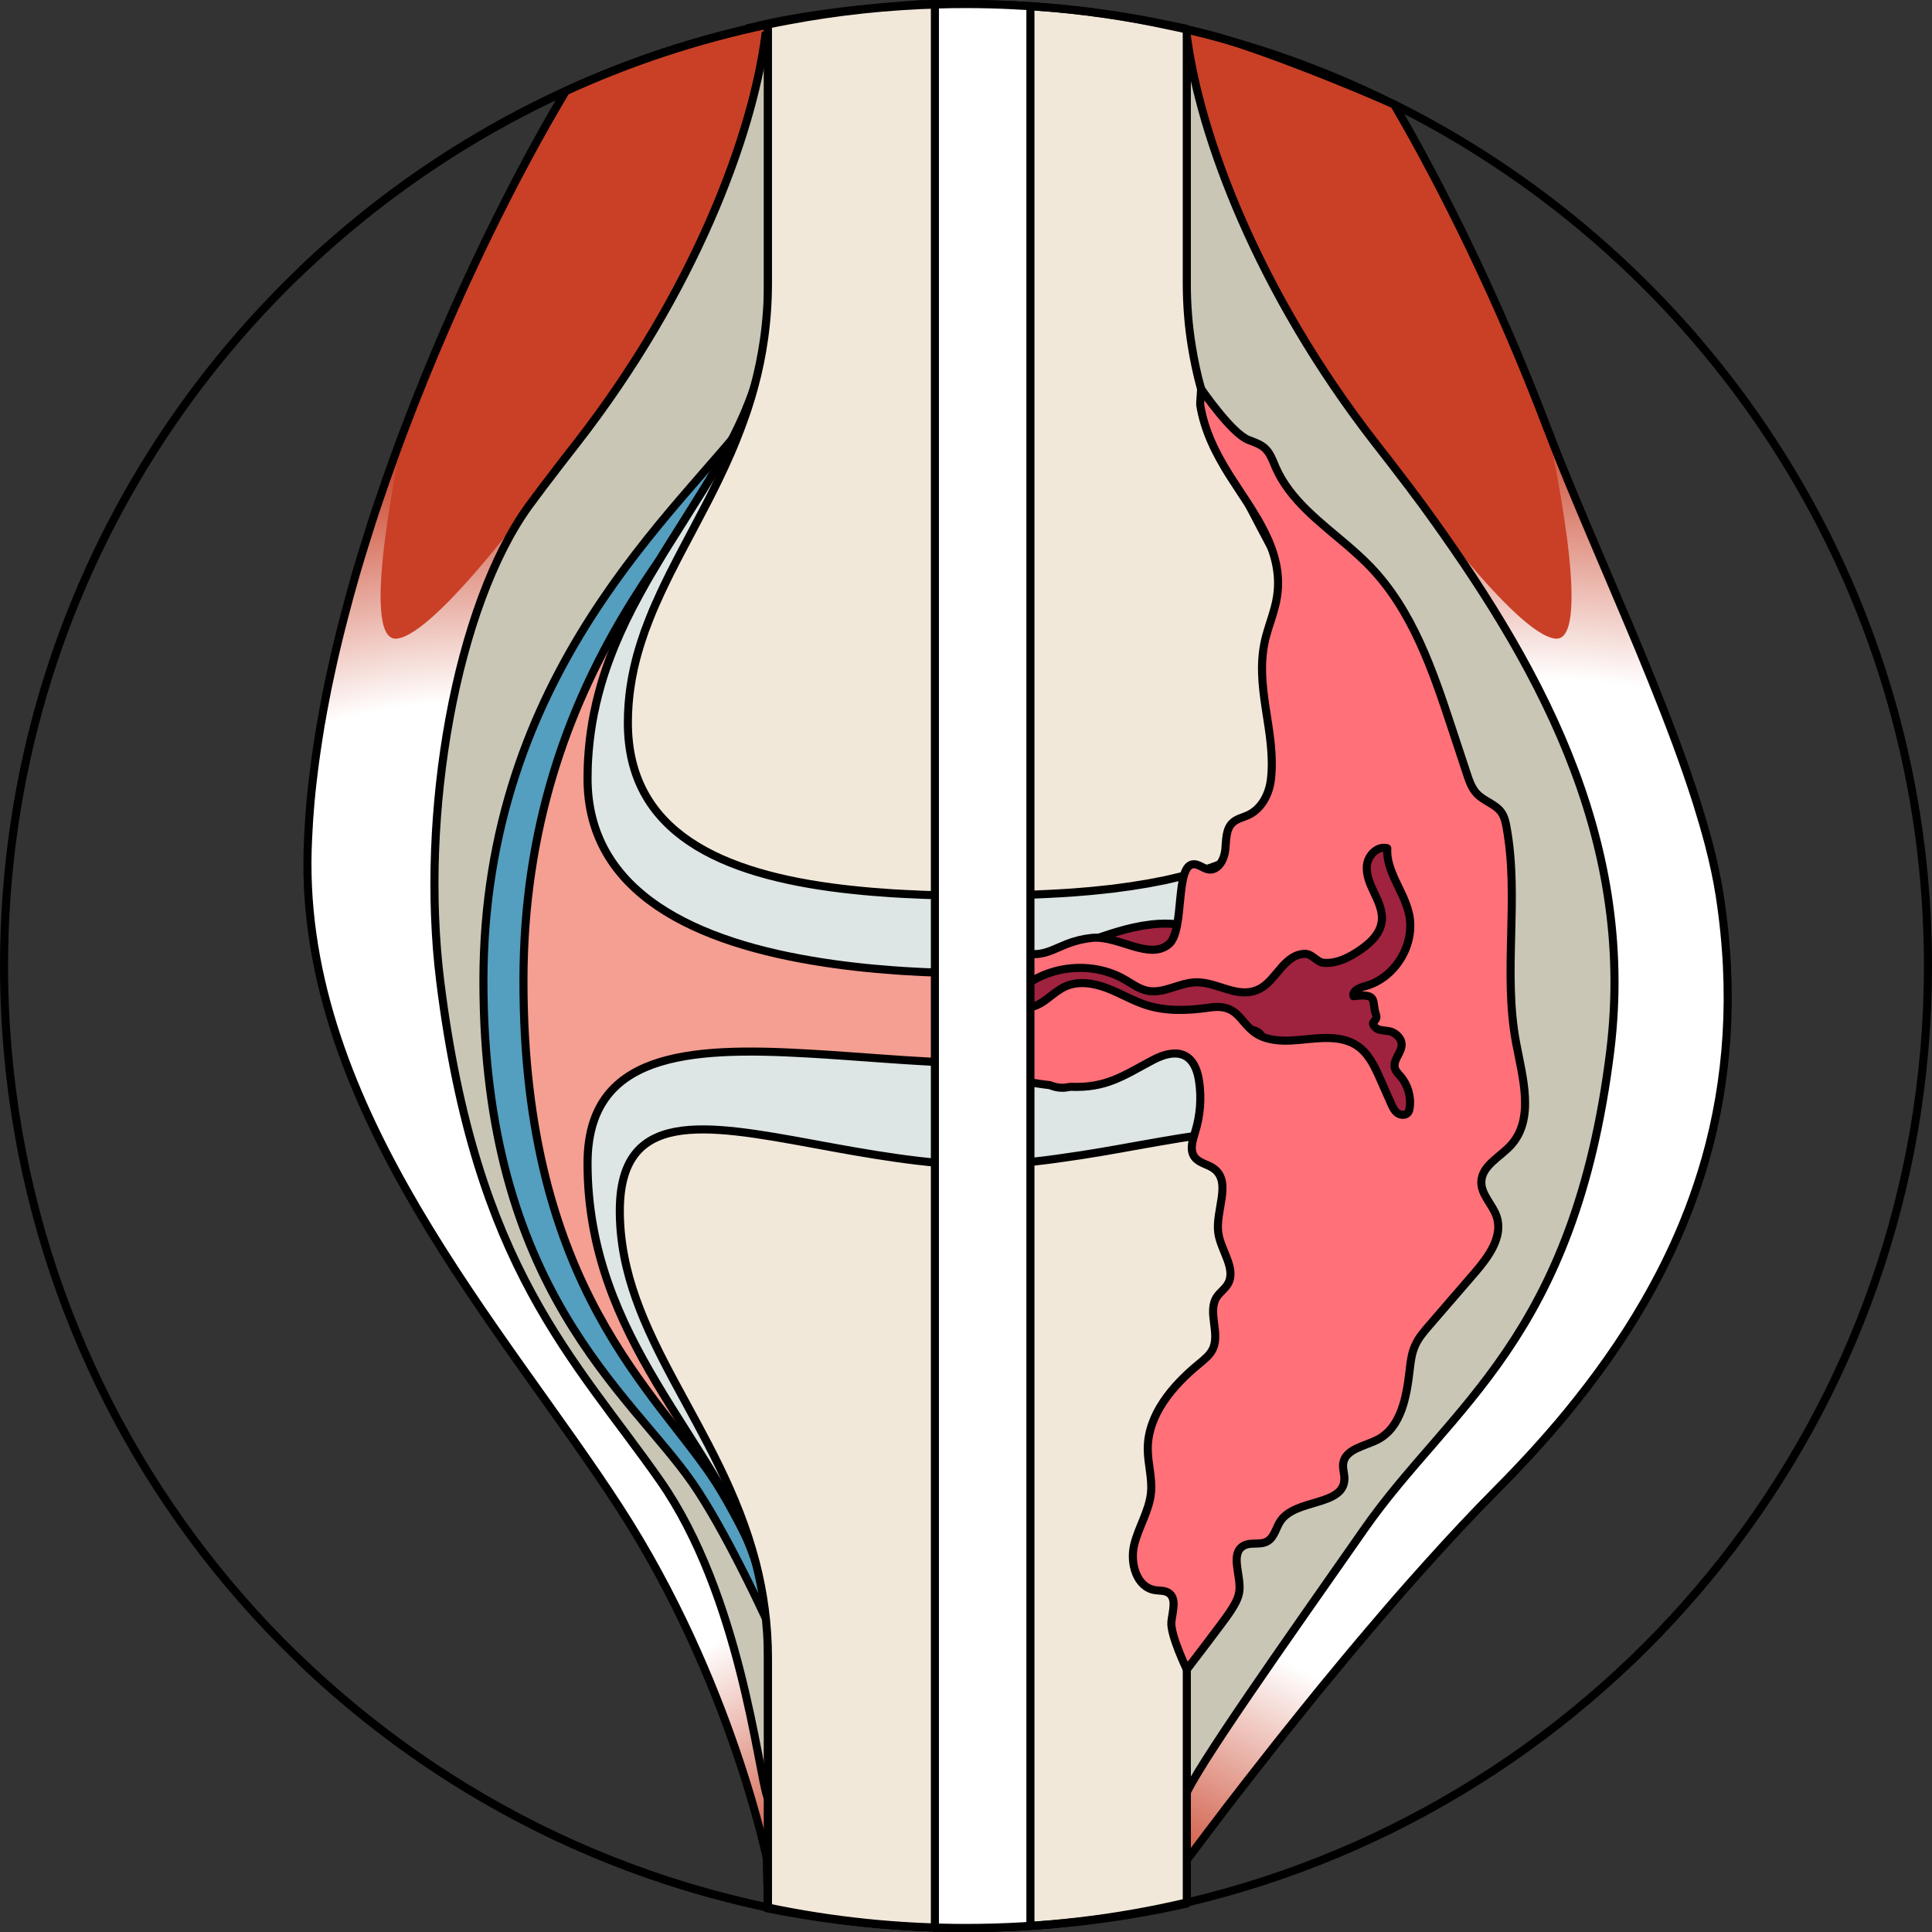
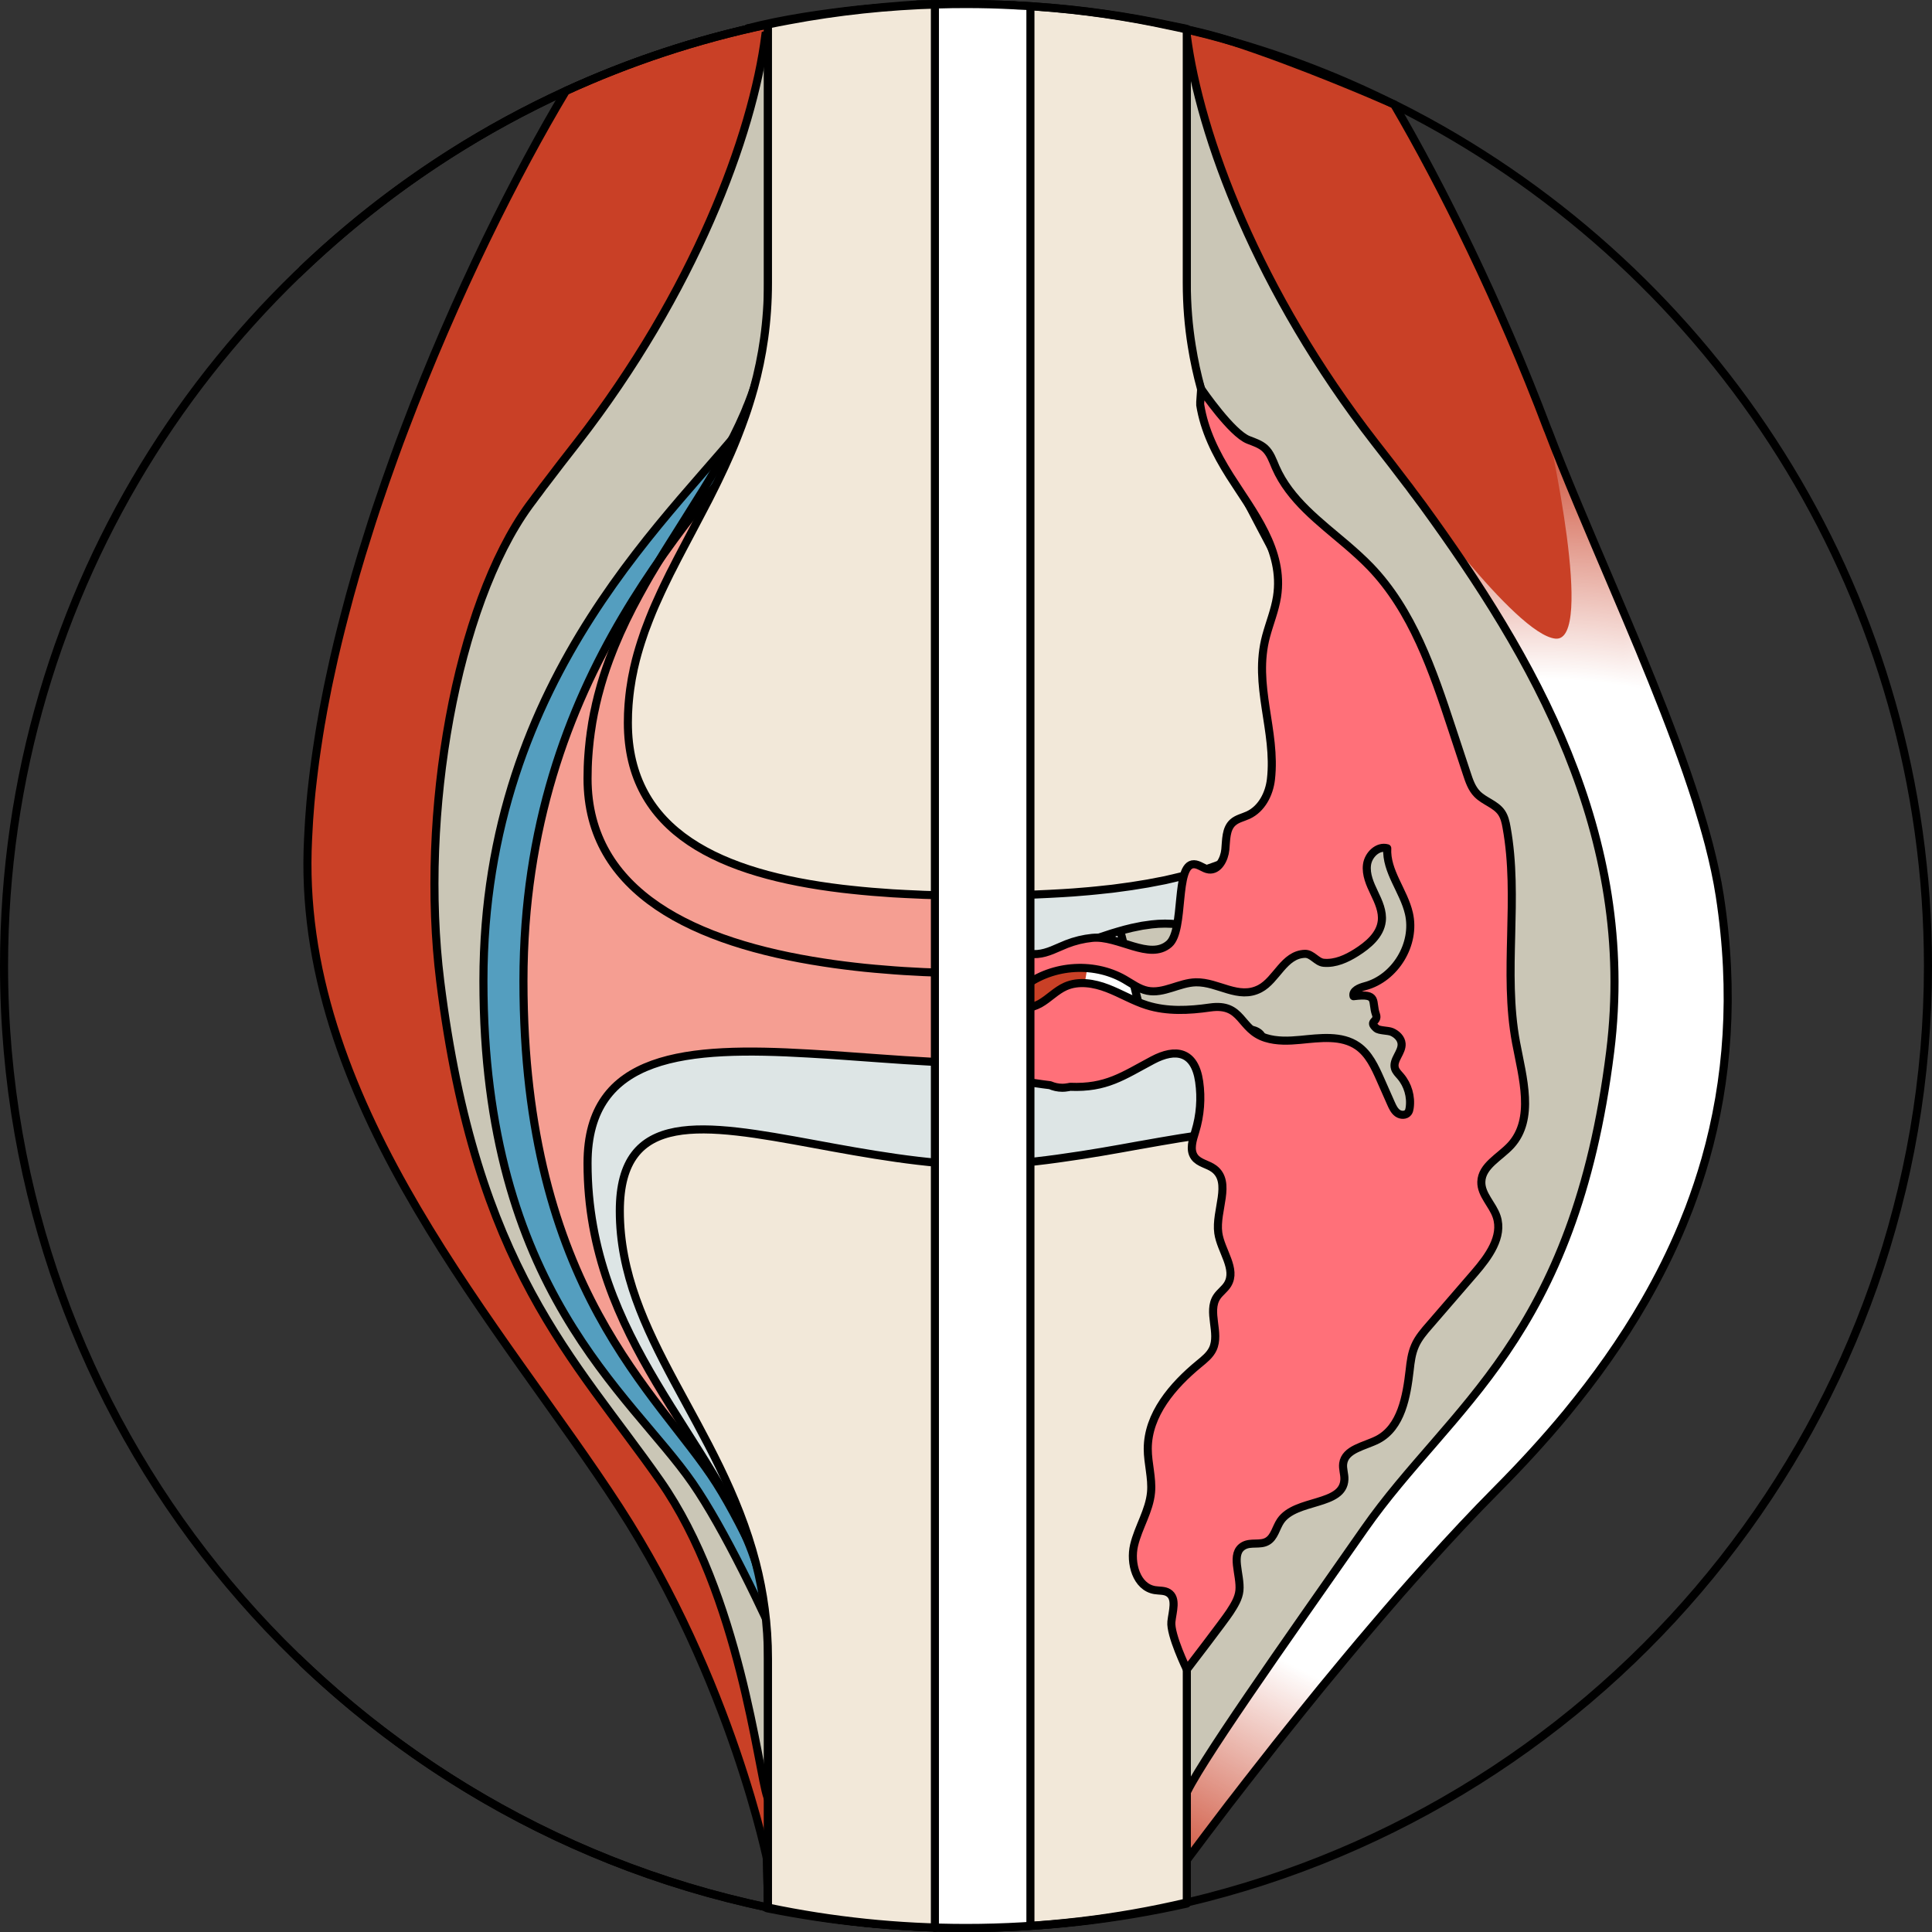
<svg xmlns="http://www.w3.org/2000/svg" xmlns:xlink="http://www.w3.org/1999/xlink" version="1.1" id="Layer_1" x="0px" y="0px" width="239.42px" height="239.42px" viewBox="0 0 239.42 239.42" enable-background="new 0 0 239.42 239.42" xml:space="preserve">
  <rect x="0" y="0" width="239.42" height="239.42" fill="#333333" stroke="none" />
  <g>
    <g>
      <g>
        <g>
          <linearGradient id="SVGID_1_" gradientUnits="userSpaceOnUse" x1="113.44" y1="115.805" x2="214.104" y2="115.805">
            <stop offset="0" style="stop-color:#C94026" />
            <stop offset="0.871" style="stop-color:#C94026" />
            <stop offset="1" style="stop-color:#FFFFFF" />
          </linearGradient>
          <path fill="url(#SVGID_1_)" d="M211.34,143.67c-0.6,2.09-1.28,4.13-2.04,6.13c-0.26,0.66-0.52,1.32-0.79,1.98      c-1.36,3.28-2.94,6.44-4.7,9.49c-0.7,1.22-1.44,2.43-2.2,3.62c-0.76,1.18-1.55,2.36-2.36,3.51c-0.81,1.16-1.65,2.29-2.51,3.42      c-0.86,1.12-1.74,2.23-2.64,3.33c-2.71,3.28-5.61,6.43-8.63,9.47c-2.83,2.85-5.72,5.94-8.58,9.12      c-0.51,0.56-1.01,1.12-1.51,1.69c-0.15,0.16-0.29,0.32-0.43,0.48c-0.5,0.56-0.99,1.12-1.49,1.69c-1.13,1.3-2.25,2.6-3.35,3.9      c-1.11,1.3-2.2,2.59-3.27,3.88c-1.07,1.28-2.11,2.55-3.14,3.8c-0.76,0.94-1.51,1.86-2.24,2.77c-0.86,1.06-1.69,2.1-2.49,3.11      c-0.34,0.43-0.68,0.86-1.02,1.28c-0.05,0.07-0.1,0.14-0.16,0.21c-0.78,0.98-1.52,1.93-2.23,2.84c-0.18,0.23-0.36,0.45-0.53,0.68      c-0.17,0.22-0.35,0.44-0.52,0.66c-0.5,0.65-0.99,1.28-1.46,1.89c-0.24,0.31-0.48,0.61-0.71,0.91c-1.1,1.45-2.07,2.72-2.88,3.79      c-0.12,0.16-0.24,0.32-0.36,0.48c-0.46,0.61-0.86,1.15-1.2,1.6c-0.16,0.22-0.31,0.42-0.45,0.6c-0.13,0.18-0.24,0.33-0.34,0.46      c-0.01,0.02-0.03,0.04-0.04,0.06c-0.03,0.04-0.06,0.08-0.09,0.12c-0.08,0.1-0.14,0.19-0.18,0.24s-0.06,0.08-0.06,0.08      l-4.18-7.94l-0.06-0.11l-3.58-6.8v-0.01l-0.01-0.01l-1.03-1.97l-0.02-0.04l-4.31-8.17h-0.01v-0.01l-8.06-15.32v-0.01l-0.76-6.55      l-4.6-39.63l-0.41-3.59v-0.02l-0.08-0.64l-0.05-0.42l-0.79-6.79l-0.03-0.32l-0.1-0.85l-0.4-3.4l-0.09-0.77l-0.27-2.27      l-0.01-0.12l-0.13-1.17l-0.06-0.48l-0.11-0.94l-0.23-1.98l-0.17-1.49l-0.35-3l-0.01-0.07l-0.31-2.73l-0.27-2.35l-2.81-24.18      l6.14-43.53l0.13-0.87v-0.02l3.15-22.36l2.71-19.23l0.03-0.15c0.1,0,0.2,0.01,0.3,0.02c0.04,0,0.09,0,0.13,0.01      c2.05,0.17,11.03,0.96,19.06,2.54c0.03,0.01,0.07,0.01,0.1,0.02c0.35,0.07,0.69,0.14,1.04,0.22h0.01c0.02,0,0.04,0.01,0.06,0.01      c0.02,0.01,0.05,0.01,0.07,0.02c0.24,0.04,0.47,0.09,0.7,0.15c1.88,0.41,3.66,0.87,5.24,1.38h0.01      c0.13,0.04,0.26,0.08,0.39,0.12c8.6,2.81,18.05,6.91,19.77,7.67c0.03,0.01,0.06,0.03,0.09,0.04c0.05,0.02,0.11,0.04,0.16,0.07      c0.01,0,0.01,0.01,0.02,0.01h0.01c5.88,10.04,13.07,24.5,19.03,40.29c0.01,0.01,0.01,0.02,0.01,0.03c0-0.01,0-0.03,0-0.03      c2.23,5.88,5.15,12.64,8.12,19.63c1.08,2.54,2.17,5.11,3.24,7.68c2.13,5.15,4.17,10.3,5.87,15.2c0.42,1.23,0.83,2.44,1.21,3.63      c0.56,1.79,1.07,3.54,1.52,5.23c0.58,2.25,1.05,4.41,1.36,6.43C214.97,123.07,214.12,133.88,211.34,143.67z" />
        </g>
        <radialGradient id="SVGID_2_" cx="2105.718" cy="149.088" r="108.944" gradientTransform="matrix(-1 0 0 1 2296.597 0)" gradientUnits="userSpaceOnUse">
          <stop offset="0.596" style="stop-color:#FFFFFF" />
          <stop offset="0.891" style="stop-color:#FFFFFF;stop-opacity:0" />
        </radialGradient>
        <path fill="url(#SVGID_2_)" d="M125.485,175.92l13.31-80.487l35.645-35.363c0,0,13.311,18.572,18.311,19.072     c4.964,0.496-0.867-25.546-0.952-25.924c6.475,17.121,18.837,41.599,21.329,57.803c4.88,31.73-8.989,54.811-27.656,73.596     c-18.113,18.228-38.727,46.343-38.727,46.343l-4.18-7.94l-0.06-0.11l-4.64-8.83l-4.31-8.17l-8.07-15.33l-0.761-6.555     L125.485,175.92z" />
        <g>
          <path fill="none" stroke="#000000" stroke-linecap="round" stroke-linejoin="round" stroke-miterlimit="10" d="M211.34,143.67      c-0.6,2.09-1.28,4.13-2.04,6.13c-0.26,0.66-0.52,1.32-0.79,1.98c-1.36,3.28-2.94,6.44-4.7,9.49c-0.7,1.22-1.44,2.43-2.2,3.62      c-0.76,1.18-1.55,2.36-2.36,3.51c-0.81,1.16-1.65,2.29-2.51,3.42c-0.86,1.12-1.74,2.23-2.64,3.33      c-2.71,3.28-5.61,6.43-8.63,9.47c-2.83,2.85-5.72,5.94-8.58,9.12c-0.51,0.56-1.01,1.12-1.51,1.69      c-0.15,0.16-0.29,0.32-0.43,0.48c-0.5,0.56-0.99,1.12-1.49,1.69c-1.13,1.3-2.25,2.6-3.35,3.9c-1.11,1.3-2.2,2.59-3.27,3.88      c-1.07,1.28-2.11,2.55-3.14,3.8c-0.76,0.94-1.51,1.86-2.24,2.77c-0.86,1.06-1.69,2.1-2.49,3.11c-0.34,0.43-0.68,0.86-1.02,1.28      c-0.05,0.07-0.1,0.14-0.16,0.21c-0.78,0.98-1.52,1.93-2.23,2.84c-0.18,0.23-0.36,0.45-0.53,0.68c-0.17,0.22-0.35,0.44-0.52,0.66      c-0.5,0.65-0.99,1.28-1.46,1.89c-0.24,0.31-0.48,0.61-0.71,0.91c-1.1,1.45-2.07,2.72-2.88,3.79c-0.12,0.16-0.24,0.32-0.36,0.48      c-0.46,0.61-0.86,1.15-1.2,1.6c-0.16,0.22-0.31,0.42-0.45,0.6c-0.13,0.18-0.24,0.33-0.34,0.46c-0.01,0.02-0.03,0.04-0.04,0.06      c-0.03,0.04-0.06,0.08-0.09,0.12c-0.08,0.1-0.14,0.19-0.18,0.24s-0.06,0.08-0.06,0.08l-4.18-7.94l-0.06-0.11l-3.58-6.8v-0.01      l-0.01-0.01l-1.03-1.97l-0.02-0.04l-4.31-8.17h-0.01v-0.01l-8.06-15.32v-0.01l-0.76-6.55l-4.6-39.63l-0.41-3.59v-0.02      l-0.08-0.64l-0.05-0.42l-0.79-6.79l-0.03-0.32l-0.1-0.85l-0.4-3.4l-0.09-0.77l-0.27-2.27l-0.01-0.12l-0.13-1.17l-0.06-0.48      l-0.11-0.94l-0.23-1.98l-0.17-1.49l-0.35-3l-0.01-0.07l-0.31-2.73l-0.27-2.35l-2.81-24.18l6.14-43.53l0.13-0.87v-0.02      l3.15-22.36l2.71-19.23l0.03-0.15c0.1,0,0.2,0.01,0.3,0.02c0.04,0,0.09,0,0.13,0.01c2.05,0.17,11.03,0.96,19.06,2.54      c0.03,0.01,0.07,0.01,0.1,0.02c0.35,0.07,0.69,0.14,1.04,0.22h0.01c0.02,0,0.04,0.01,0.06,0.01c0.02,0.01,0.05,0.01,0.07,0.02      c0.24,0.04,0.47,0.09,0.7,0.15c1.88,0.41,3.66,0.87,5.24,1.38h0.01c0.13,0.04,0.26,0.08,0.39,0.12      c8.6,2.81,18.05,6.91,19.77,7.67c0.03,0.01,0.06,0.03,0.09,0.04c0.05,0.02,0.11,0.04,0.16,0.07c0.01,0,0.01,0.01,0.02,0.01h0.01      c5.88,10.04,13.07,24.5,19.03,40.29c0.01,0.01,0.01,0.02,0.01,0.03c0-0.01,0-0.03,0-0.03c2.23,5.88,5.15,12.64,8.12,19.63      c1.08,2.54,2.17,5.11,3.24,7.68c2.13,5.15,4.17,10.3,5.87,15.2c0.42,1.23,0.83,2.44,1.21,3.63c0.56,1.79,1.07,3.54,1.52,5.23      c0.58,2.25,1.05,4.41,1.36,6.43C214.97,123.07,214.12,133.88,211.34,143.67z" />
        </g>
        <g>
          <path fill="#CAC6B6" stroke="#000000" stroke-linecap="round" stroke-linejoin="round" stroke-miterlimit="10" d="M146.815,4.27      c-1.11-0.28-2.21-0.55-3.33-0.81h-0.01c-2.65,4-5.77,10.11-8.79,16.57c-6.47,13.84-12.48,29.31-12.48,29.31l14.61,58l0.71,2.81      l2.3,9.14l2.02,8.02l-0.18,3.25l-0.63,11.22l-2.52,44.91l-4.97,19.22l-0.77,2.99l5.08,5.18l0.01,0.02l6.45,6.59l0.1,0.1      l2.26,2.31c0,0,0.04-0.13,0.14-0.38c1.16-3.27,12.399-19.133,22.29-33.28c10.63-15.2,26.006-23.462,30.436-59.128      c3.352-26.989-9.621-48.984-23.186-67.652c-0.08-0.11-0.16-0.21-0.23-0.31s-0.14-0.19-0.22-0.29c-0.24-0.33-0.48-0.66-0.74-0.99      c-0.18-0.26-0.38-0.53-0.58-0.79c-0.05-0.07-0.1-0.14-0.16-0.2c-1.36-1.81-2.71-3.54-4.03-5.23      c-14.48-18.63-21.75-38.06-23.33-50.51L146.815,4.27z" />
        </g>
-         <path fill="#9F223F" stroke="#000000" stroke-linecap="round" stroke-linejoin="round" stroke-miterlimit="10" d="     M138.176,220.682c0,0,2.692-23.873,16.413-40.493S179,146.344,179,123.378c0-30.219-17.153-48.22-27.917-68.532     C140.999,35.817,139.35,20.03,139.35,20.03h-35.004c0,0-2.75,19.038-11.135,31.125s-30.837,32.032-30.837,70.409     s16.791,51.069,23.906,62.25c7.114,11.181,17.351,39.284,17.351,39.284L138.176,220.682z" />
        <g>
          <g>
            <path fill="#DDE5E5" stroke="#000000" stroke-linecap="round" stroke-linejoin="round" stroke-miterlimit="10" d="       M169.39,94.71c0,0.215,0,0.441-0.01,0.656v0.01c0,0.362-0.01,0.734-0.02,1.097c-0.07,1.812-0.26,3.623-0.57,5.405       c-0.06,0.362-0.12,0.725-0.21,1.087c-0.48,2.409-1.19,4.769-2.16,7.06c-0.39,0.911-0.82,1.821-1.54,2.507       c-0.98,0.911-2.35,1.283-3.66,1.616c-3.1,0.793-6.28,1.596-9.48,1.332c-2.2-0.186-4.33-0.862-6.54-0.999       c-1.1-0.069-2.2,0.01-3.28,0.186c-0.25,0.029-0.49,0.069-0.74,0.127c-0.6,0.108-1.19,0.245-1.78,0.401       c-0.55,0.147-1.1,0.313-1.65,0.48c-0.97,0.304-1.92,0.637-2.88,0.969c-0.42,0.147-0.85,0.284-1.27,0.431       c-3.73,1.263-7.81,2.282-11.55,1.087c-0.05-0.01-0.11-0.029-0.16-0.049c-1.3-0.441-2.52-1.136-3.87-1.361       c-0.27-0.049-0.55-0.069-0.83-0.078c-1.26-0.049-2.55,0.206-3.83,0.245c-2.2,0.069-4.39-0.519-6.6-0.441       c-0.75,0.029-1.47,0.127-2.2,0.264h-0.01c-1.76,0.343-3.47,0.92-5.24,1.224H99.3c-0.22,0.039-0.45,0.078-0.68,0.108       c-0.96,0.127-1.94,0.147-2.9,0.078c-2.5-0.176-4.95-0.999-7.03-2.37c-1.42-0.94-2.67-2.125-4.17-2.928       c-2.39-1.263-5.51-1.665-6.94-3.917c-0.04-0.059-0.07-0.118-0.1-0.176c-0.55-0.95-0.74-2.076-1.17-3.094       c-0.88-2.056-2.74-3.535-4.19-5.258c-0.19-0.225-0.36-0.451-0.52-0.676c-0.74-1.067-1.08-2.105-1.21-3.202       c-0.13-1.136-0.03-2.33,0.08-3.682c0.01-0.098,0.02-0.196,0.03-0.294c0.02-0.264,0.05-0.529,0.08-0.793       c0.02-0.147,0.03-0.313,0.06-0.46c0.04-0.343,0.08-0.676,0.14-1.009c0.01-0.108,0.03-0.215,0.05-0.333       c0.04-0.294,0.09-0.588,0.15-0.891c0.08-0.46,0.17-0.921,0.28-1.361c0.06-0.313,0.13-0.627,0.21-0.93       c0.09-0.382,0.18-0.764,0.29-1.136c0.07-0.274,0.15-0.558,0.23-0.842c0.4-1.381,0.87-2.722,1.39-4.034       c0.09-0.225,0.18-0.451,0.27-0.686c0.9-2.184,1.93-4.299,3.05-6.335c0.22-0.411,0.45-0.823,0.68-1.234       c0.01-0.029,0.03-0.059,0.05-0.088c0.12-0.206,0.24-0.421,0.36-0.627c0.06-0.118,0.12-0.225,0.19-0.333       c0.11-0.196,0.23-0.392,0.35-0.588c0.18-0.313,0.36-0.617,0.55-0.92c0.09-0.157,0.19-0.313,0.28-0.47       c0.02-0.029,0.03-0.049,0.05-0.078c0.36-0.607,0.74-1.234,1.12-1.831c0.57-0.92,1.15-1.841,1.73-2.752       c0.16-0.255,0.32-0.509,0.47-0.754c0.56-0.891,1.12-1.772,1.66-2.654c0.02-0.02,0.03-0.039,0.04-0.059v-0.01       c0.14-0.206,0.26-0.411,0.39-0.617c0.2-0.333,0.41-0.666,0.61-0.999c0.35-0.578,0.69-1.146,1.02-1.723       c0.26-0.441,0.52-0.891,0.76-1.342c0.4-0.725,0.8-1.449,1.17-2.184c0.55-1.058,1.06-2.135,1.53-3.222       c0.12-0.274,0.24-0.558,0.34-0.832c0.12-0.264,0.22-0.529,0.32-0.793c0.12-0.294,0.23-0.597,0.33-0.901       c0.07-0.176,0.14-0.362,0.2-0.548c0.01-0.02,0.01-0.039,0.02-0.059c1.09-3.241,1.75-6.629,1.75-10.282V3.516l20.01-2.81h0.01       l1.11-0.157c1.13-0.029,2.27-0.049,3.41-0.049c0.26,0,0.53,0,0.79,0.01h0.18c2.49,0.01,4.95,0.108,7.39,0.284       c0.08,0.01,0.17,0.01,0.25,0.019c0.03,0,0.05,0,0.08,0.01c0.19,0.01,0.39,0.029,0.58,0.049c5.79,0.431,11.47,1.293,16.99,2.526       c0.09,0.02,0.17,0.039,0.26,0.059h0.01c0.56,0.137,1.11,0.264,1.67,0.402c0.55,0.127,1.1,0.264,1.65,0.411h0.01v33.577       c0,1.479,0.11,2.918,0.32,4.318c0.29,2.066,0.78,4.044,1.43,5.963c0.01,0.02,0.01,0.039,0.02,0.059       c0.16,0.45,0.31,0.891,0.49,1.332c0.01,0.039,0.02,0.078,0.04,0.118c0.1,0.264,0.2,0.529,0.32,0.793       c0.1,0.274,0.22,0.558,0.34,0.832c0.03,0.078,0.06,0.147,0.09,0.216c0.2,0.46,0.41,0.911,0.63,1.371       c0.39,0.813,0.8,1.635,1.23,2.448c0.19,0.352,0.38,0.715,0.58,1.058c0.02,0.049,0.05,0.098,0.07,0.137       c0.03,0.049,0.06,0.098,0.08,0.147c0.25,0.46,0.51,0.911,0.78,1.371c0.17,0.284,0.34,0.578,0.51,0.871       c0.28,0.48,0.57,0.96,0.87,1.449c0.95,1.547,1.93,3.094,2.91,4.651c0.55,0.862,1.09,1.723,1.63,2.595       c0.67,1.067,1.33,2.145,1.97,3.251c0.09,0.137,0.18,0.284,0.26,0.431c0.11,0.176,0.21,0.362,0.31,0.539       c0.11,0.186,0.22,0.392,0.33,0.578c0.01,0.02,0.02,0.029,0.03,0.049c0.02,0.029,0.04,0.059,0.05,0.088       c0.22,0.392,0.44,0.783,0.65,1.185c0.06,0.088,0.11,0.176,0.15,0.264c0.39,0.734,0.78,1.469,1.15,2.213       c0.04,0.068,0.07,0.137,0.1,0.215c0.23,0.451,0.45,0.901,0.66,1.361c0.11,0.235,0.21,0.46,0.31,0.695       c0.17,0.382,0.34,0.764,0.5,1.146c0.14,0.323,0.27,0.656,0.4,0.979c0.38,0.96,0.74,1.939,1.06,2.928       c0.17,0.499,0.32,0.999,0.46,1.498c0.14,0.49,0.28,0.989,0.4,1.488c0.04,0.147,0.08,0.294,0.11,0.441       c0.08,0.323,0.15,0.637,0.21,0.969c0.04,0.127,0.06,0.255,0.09,0.392c0.08,0.372,0.15,0.734,0.21,1.116       c0.03,0.176,0.06,0.372,0.09,0.558c0.07,0.421,0.14,0.862,0.19,1.293c0.07,0.519,0.12,1.038,0.17,1.567       c0.02,0.176,0.03,0.353,0.04,0.529c0.01,0.088,0.02,0.176,0.02,0.264C169.36,93.976,169.38,94.347,169.39,94.71z" />
          </g>
          <g>
            <path fill="#F2E8D9" stroke="#000000" stroke-linecap="round" stroke-linejoin="round" stroke-miterlimit="10" d="       M164.43,89.549c0,0.372-0.01,0.734-0.03,1.097c0,0.157-0.01,0.303-0.03,0.47c-0.01,0.284-0.04,0.568-0.07,0.852       c-0.01,0.147-0.03,0.294-0.06,0.431c-0.03,0.274-0.07,0.548-0.12,0.803c-0.05,0.343-0.12,0.676-0.2,0.989       c-0.02,0.078-0.03,0.166-0.06,0.235c-0.07,0.304-0.16,0.617-0.25,0.92c-0.11,0.343-0.22,0.686-0.35,1.018       c-0.13,0.333-0.26,0.656-0.41,0.979c-0.15,0.323-0.3,0.627-0.47,0.93c-0.16,0.304-0.33,0.588-0.52,0.881v0.01       c-0.15,0.225-0.3,0.46-0.46,0.676c-0.39,0.548-0.82,1.077-1.28,1.586c-0.12,0.137-0.25,0.264-0.38,0.392       c-0.43,0.441-0.89,0.862-1.37,1.253c-0.19,0.157-0.38,0.323-0.58,0.47c-0.25,0.186-0.5,0.372-0.76,0.548       c-0.16,0.108-0.32,0.225-0.49,0.333c-0.45,0.304-0.93,0.588-1.41,0.862c-0.18,0.098-0.37,0.196-0.56,0.294       c-1.22,0.656-2.54,1.234-3.94,1.733c-0.29,0.108-0.58,0.206-0.87,0.304c-0.37,0.127-0.74,0.245-1.12,0.353       c-0.3,0.108-0.6,0.196-0.91,0.274c-0.23,0.068-0.47,0.127-0.71,0.186c-0.45,0.137-0.91,0.245-1.38,0.352       c-0.41,0.098-0.83,0.196-1.26,0.294c-0.27,0.059-0.54,0.108-0.82,0.157c-0.44,0.088-0.88,0.176-1.33,0.255       c-1.34,0.235-2.72,0.441-4.14,0.617c-0.1,0.01-0.21,0.029-0.31,0.039c-0.36,0.039-0.73,0.078-1.11,0.117       c-0.03,0-0.06,0.01-0.09,0.01c-0.21,0.02-0.43,0.049-0.64,0.069c-0.33,0.029-0.67,0.059-1.01,0.098       c-0.63,0.059-1.27,0.108-1.91,0.157c-0.44,0.029-0.89,0.059-1.35,0.088c-1.1,0.068-2.21,0.118-3.33,0.167       c-0.73,0.039-1.47,0.059-2.21,0.078c-0.41,0.01-0.83,0.02-1.25,0.029c-0.57,0.01-1.14,0.019-1.72,0.029h-0.27       c-1,0.02-2.01,0.029-3.02,0.029c-1.1,0-2.2-0.01-3.29-0.02h-0.08c-0.58-0.01-1.16-0.02-1.73-0.029       c-0.94-0.02-1.87-0.049-2.79-0.078c-0.21-0.01-0.42-0.02-0.63-0.039c-1.09-0.039-2.17-0.098-3.24-0.157       c-1.58-0.098-3.13-0.225-4.64-0.392h-0.01c-0.13-0.01-0.26-0.029-0.39-0.039c-0.4-0.039-0.79-0.078-1.18-0.127       c-0.19-0.02-0.36-0.049-0.55-0.069h-0.01c-14.75-1.86-26.02-7.06-26.02-20.514c0-0.372,0.01-0.754,0.02-1.136l0.03-0.529       c0.02-0.372,0.04-0.734,0.08-1.097c0.04-0.45,0.09-0.901,0.15-1.342v-0.01c0.06-0.431,0.13-0.852,0.2-1.273       c0.06-0.304,0.11-0.597,0.18-0.901c0.04-0.235,0.09-0.47,0.15-0.705c0.23-1.028,0.52-2.037,0.84-3.036       c0.29-0.891,0.61-1.772,0.95-2.644c0.04-0.118,0.08-0.225,0.13-0.333c0.21-0.519,0.42-1.028,0.64-1.537       c0.13-0.313,0.27-0.627,0.42-0.93c0.15-0.353,0.32-0.705,0.48-1.058v-0.01c0.08-0.157,0.15-0.294,0.22-0.451       c0.24-0.499,0.48-0.999,0.73-1.498c0.1-0.196,0.2-0.392,0.3-0.578c0.41-0.813,0.82-1.616,1.25-2.419       c0.8-1.528,1.63-3.065,2.44-4.632c0.27-0.509,0.54-1.028,0.81-1.547c0.27-0.529,0.53-1.058,0.8-1.606       c0.02-0.029,0.03-0.068,0.05-0.098c0.24-0.499,0.5-0.999,0.73-1.518c0.22-0.441,0.42-0.911,0.63-1.371       c0-0.01,0.01-0.01,0.01-0.019c0.04-0.078,0.08-0.167,0.12-0.255c0.18-0.411,0.37-0.823,0.54-1.234       c0.07-0.147,0.13-0.294,0.19-0.441c0.2-0.48,0.4-0.969,0.59-1.469c0.09-0.225,0.18-0.45,0.26-0.676       c0.05-0.137,0.1-0.264,0.15-0.392c0.15-0.402,0.3-0.813,0.44-1.224c0.18-0.509,0.35-1.018,0.51-1.537       c0.14-0.46,0.29-0.93,0.42-1.4c0.05-0.157,0.09-0.304,0.13-0.46c0.01-0.02,0.01-0.039,0.02-0.059       c1.08-3.956,1.75-8.264,1.75-13.082V3.516c8.55-2.272,21.13-2.967,21.13-2.967c1.13-0.029,2.27-0.049,3.41-0.049       c0.26,0,0.53,0,0.79,0.01h0.18c0.51-0.01,1.02-0.01,1.53-0.01c1.98,0,3.94,0.049,5.89,0.147c0.1,0,0.2,0.01,0.3,0.02       c0.04,0,0.09,0,0.13,0.01c0.77,0.029,1.53,0.068,2.29,0.127c0.03,0,0.05,0,0.08,0.01c5.69,0.392,11.26,1.185,16.69,2.35       c0.03,0.01,0.07,0.01,0.1,0.02c0.35,0.068,0.69,0.137,1.04,0.215h0.01c0.02,0,0.04,0.01,0.06,0.01       c0.02,0.01,0.05,0.01,0.07,0.02c0.24,0.039,0.47,0.088,0.7,0.147v31.472c0,2.771,0.22,5.376,0.62,7.843       c0.29,1.821,0.67,3.555,1.13,5.239c0.01,0.02,0.01,0.039,0.02,0.059c0.11,0.392,0.22,0.774,0.34,1.155       c0.07,0.235,0.14,0.47,0.21,0.695c0.12,0.411,0.26,0.813,0.4,1.214c0.05,0.157,0.1,0.313,0.16,0.46       c0.42,1.224,0.88,2.409,1.37,3.574c0.34,0.832,0.7,1.645,1.07,2.438c0.04,0.098,0.09,0.196,0.13,0.294       c0.21,0.441,0.41,0.881,0.62,1.302c2.01,4.171,4.23,8.069,6.17,11.946c0.2,0.421,0.41,0.823,0.6,1.234       c0.05,0.098,0.1,0.206,0.14,0.303c0.2,0.402,0.39,0.803,0.57,1.214c0.01,0.02,0.02,0.029,0.02,0.049       c0.37,0.813,0.74,1.645,1.06,2.477c0.13,0.323,0.26,0.637,0.38,0.969c0.14,0.372,0.28,0.744,0.4,1.116       c0.32,0.901,0.6,1.802,0.84,2.722c0.02,0.059,0.03,0.118,0.05,0.176c0.1,0.392,0.2,0.793,0.29,1.185       c0.02,0.098,0.04,0.186,0.06,0.284c0.06,0.294,0.12,0.597,0.18,0.901c0.1,0.519,0.18,1.028,0.25,1.547       c0.06,0.441,0.11,0.891,0.15,1.342c0.04,0.362,0.06,0.744,0.08,1.116c0.01,0.157,0.02,0.333,0.03,0.49       C164.42,88.776,164.43,89.168,164.43,89.549z" />
          </g>
        </g>
        <g>
          <g>
            <path fill="#DDE5E5" stroke="#000000" stroke-linecap="round" stroke-linejoin="round" stroke-miterlimit="10" d="       M169.433,139.89c0,11.7-4.38,20.66-9.27,28.79c0,0,0,0,0,0.01c-0.35,0.6-0.71,1.19-1.07,1.77c-0.01,0.01-0.01,0.01-0.01,0.01       c-3.53,5.73-7.17,11.11-9.5,16.83v0.01c-0.31,0.76-0.59,1.52-0.85,2.29c-0.01,0-0.01,0.01,0,0.02       c-0.06,0.14-0.1,0.28-0.15,0.42c-0.95,2.93-1.51,5.99-1.51,9.24v36.48c-8.78,2.07-17.95,3.16-27.36,3.16       c-8.41,0-16.62-0.87-24.54-2.53c-0.84-0.17,0.83,0.2,0,0l-0.755-35.365c0-1.24-1.825-4.205-1.985-5.395       c-0.25-1.92-0.68-3.78-1.27-5.59c-0.34-1.04-0.71-2.07-1.13-3.07c0-0.01,0-0.01,0-0.02c-2.21-5.45-5.37-10.43-8.49-15.43       c-0.8-1.28-1.59-2.56-2.38-3.85c0,0,0,0,0-0.01c-2.65-4.4-5.1-8.93-6.68-13.89c-0.91-2.88-1.56-5.85-1.89-8.86       c-0.4-3.62-0.56-6.37,2.22-9.09c0.34-0.34,0.72-0.66,0.97-1.07c0.42-0.71,0.43-1.58,0.61-2.39c0.47-2.18,2.24-3.94,4.31-4.68       c2.08-0.75,4.4-0.57,6.48,0.18c0.83,0.31,1.68,0.7,2.56,0.65c0.81-0.05,1.53-0.47,2.28-0.77c2.23-0.92,4.58-0.88,6.96-0.48       c0.2,0.03,0.4,0.06,0.59,0.1c2.87,0.54,5.79,1.51,8.64,1.87c2.01,0.27,3.98,0.22,5.88-0.48c0.7-0.26,1.38-0.6,2.08-0.83       c0.01,0,0.01,0,0.01,0c0.34-0.12,0.68-0.2,1.04-0.24c0.58-0.06,1.14,0.01,1.69,0.16h0.01c0.45,0.13,0.9,0.32,1.34,0.52       c0.72,0.34,1.43,0.74,2.14,1.08c0.19,0.09,0.39,0.18,0.59,0.26c2.91,1.26,6.2,1.57,9.29,0.89c0.97-0.21,1.91-0.52,2.84-0.85       c1.51-0.53,3-1.13,4.55-1.49c1.36-0.31,2.75-0.44,4.15-0.5c0.31-0.01,0.62-0.02,0.93-0.03c0.54-0.02,1.07-0.02,1.61-0.03       c3.22-0.05,6.44-0.09,9.65-0.14c0.69-0.01,1.44,0,1.98,0.43c0.34,0.27,0.53,0.65,0.69,1.06c0.22,0.54,0.39,1.12,0.75,1.56       c0.65,0.77,1.61,0.85,2.64,0.76c0.76-0.08,1.55-0.25,2.27-0.32c2.16-0.21,4.32,0.82,5.71,2.47       C169.683,135.43,169.433,137.51,169.433,139.89z" />
          </g>
          <g>
            <path fill="#F2E8D9" stroke="#000000" stroke-linecap="round" stroke-linejoin="round" stroke-miterlimit="10" d="       M165.433,149.925c0,9.967-5.53,18.059-10.52,27.251l-0.01,0.01c-2.21,4.056-4.3,8.331-5.77,13.076v0.01       c-0.04,0.124-0.08,0.239-0.11,0.354c-0.03,0.076-0.05,0.153-0.06,0.22c-0.14,0.44-0.26,0.88-0.38,1.32       c-0.17,0.641-0.33,1.387-0.47,2.2c-0.01,0.029-0.01,0.057-0.02,0.096c-0.51,2.927-0.85,6.734-0.97,9.871       c-0.03,0.813-0.05,1.578-0.05,2.277v29.289c-8.78,1.98-17.95,3.023-27.36,3.023c-8.41,0-16.62-0.832-24.54-2.42       c-0.84-0.163,0.827-0.344-0.003-0.536l-0.729-31.123c0-2.783-2.018-4.938-2.468-8.285v-0.01c-0.23-1.674-0.5-3.195-0.81-4.381       c-0.52-1.961-1.16-3.845-1.88-5.663c0-0.019-0.01-0.048-0.02-0.067c-1.08-2.755-2.35-5.366-3.68-7.882       c-0.01-0.01-0.02-0.029-0.03-0.038c-5.16-9.757-11.24-18.145-11.24-28.59c0-12.148,10.25-10.493,23.83-8.073       c0.08,0.01,0.15,0.029,0.23,0.038c3.02,0.545,6.2,1.109,9.47,1.569c0.24,0.038,0.48,0.077,0.73,0.105       c3.51,0.488,7.12,0.842,10.72,0.87h1.08c3.6-0.029,7.21-0.373,10.72-0.861c0.16-0.019,0.32-0.038,0.47-0.067       c3.36-0.459,6.61-1.043,9.71-1.607c0.01,0,0.01,0,0.02,0C155.023,139.461,165.433,137.691,165.433,149.925z" />
          </g>
        </g>
        <path fill="#FF7079" stroke="#000000" stroke-linecap="round" stroke-linejoin="round" stroke-miterlimit="10" d="     M90.873,198.731c2.725,3.848,4.474,7.868,2.434,10.703c2.513-3.491,8.676-7.868,6.392-12.905     c-0.518-1.143-1.424-2.078-1.927-3.227c-1.003-2.29-0.247-4.942-0.526-7.427c-0.606-5.394-6.001-9.568-5.846-14.993     c0.059-2.072,0.952-4.063,0.929-6.136c-0.03-2.66-1.721-5.231-4.153-6.312c-1.168-0.519-2.471-0.715-3.591-1.331     c-1.12-0.615-2.063-1.879-1.71-3.108c0.163-0.568,0.585-1.149,0.344-1.688c-0.234-0.522-0.916-0.61-1.448-0.821     c-2.062-0.818-2.067-3.695-1.71-5.885c0.666-4.092,1.405-8.36,3.89-11.678c1.981-2.645,8.158-10.481,11.739-4.333     c0.07,0.12,0.14,0.25,0.2,0.38c0.18,0.84,0.82,1.63,1.5,2.2c0.16,0.13,0.31,0.25,0.48,0.38c2.54,1.84,5.7,2.27,8.95,2.13     c0.1,0.03,0.2,0.05,0.31,0.06c0.21,0.04,0.41,0.06,0.63,0.06c0.58,0,1.07-0.12,1.53-0.32c1.2-0.14,2.39-0.33,3.55-0.53     c1.99-0.34,3.97-0.68,5.95-1.02c0.31-0.06,0.62-0.11,0.92-0.16c0.31,0.05,0.61,0.1,0.91,0.16c1.99,0.34,3.97,0.68,5.95,1.02     c1.16,0.2,2.35,0.39,3.56,0.53c0.46,0.2,0.96,0.32,1.53,0.32c0.21,0,0.42-0.02,0.63-0.06c0.1-0.01,0.21-0.03,0.31-0.06     c4.499,0.194,6.58-1.361,10.242-3.305c2.836-1.506,5.211-1.134,5.761,2.658c0.299,2.059,0.135,4.184-0.475,6.173     c-0.324,1.055-0.747,2.288-0.096,3.18c0.56,0.767,1.659,0.882,2.418,1.454c2.223,1.675,0.137,5.195,0.524,7.951     c0.311,2.216,2.319,4.478,1.148,6.385c-0.357,0.581-0.959,0.976-1.333,1.547c-1.203,1.84,0.443,4.461-0.496,6.448     c-0.359,0.759-1.045,1.302-1.694,1.835c-3.28,2.694-6.365,6.294-6.366,10.539c0,1.805,0.569,3.593,0.406,5.392     c-0.207,2.287-1.566,4.306-2.097,6.54c-0.531,2.234,0.291,5.193,2.556,5.574c0.572,0.096,1.202,0.019,1.693,0.329     c1.082,0.683,0.506,2.311,0.372,3.583c-0.171,1.625,1.912,5.923,1.912,5.923s4.619-6.014,5.337-7.114     c0.53-0.82,1.08-1.68,1.18-2.65c0.2-1.98-1.2-4.63,0.55-5.58c0.87-0.47,2.02-0.04,2.88-0.52c0.91-0.49,1.09-1.7,1.67-2.55     c1.88-2.75,7.77-1.81,7.91-5.13c0.03-0.66-0.24-1.32-0.15-1.98c0.25-1.8,2.65-2.13,4.27-2.96c2.93-1.52,3.59-5.34,3.97-8.62     c0.11-1.02,0.24-2.05,0.65-2.99c0.42-0.98,1.13-1.8,1.83-2.6c1.86-2.16,3.72-4.31,5.58-6.46c1.71-1.98,3.54-4.48,2.72-6.96     c-0.5-1.51-1.94-2.72-1.9-4.31c0.05-2,2.3-3.06,3.65-4.53c2.99-3.27,1.47-8.38,0.65-12.74c-1.64-8.77,0.43-17.91-1.18-26.69     c-0.11-0.63-0.26-1.27-0.62-1.8c-0.72-1.05-2.12-1.39-3.01-2.3c-0.68-0.69-1-1.64-1.3-2.56c-0.62-1.86-1.23-3.71-1.84-5.57     c-2.36-7.17-4.88-14.6-10.11-20.04c-0.91-0.94-1.89-1.82-2.9-2.69c-3.4-2.9-7.06-5.59-8.83-9.63c-0.36-0.84-0.66-1.75-1.34-2.37     c-0.57-0.51-1.32-0.75-2.04-1.03c-2.09-0.83-5.69-6.082-5.86-6.322c0.02,0.17-0.14,1.812-0.11,1.972     c0.5,3.16,1.92,6.02,3.66,8.78c2.851,4.504,6.763,9.244,5.858,15.014c-0.261,1.663-0.911,3.236-1.349,4.862     c-1.645,6.11,1.295,11.731,0.595,17.775c-0.21,1.813-1.163,3.648-2.818,4.418c-0.642,0.298-1.379,0.438-1.904,0.914     c-0.884,0.801-0.813,2.172-0.928,3.359c-0.116,1.187-0.855,2.609-2.039,2.466c-0.652-0.079-1.187-0.64-1.844-0.653     c-2.398-0.047-1.105,8.157-3.089,9.881c-2.412,2.097-6.294-1.074-9.522-0.754c-1.09,0.11-2.16,0.37-3.18,0.77     c-1.19,0.47-2.34,1.13-3.61,1.23c-2.13,0.17-4-1.25-5.98-2.15c-0.87-0.41-1.77-0.71-2.72-0.72h-0.31     c-0.95,0.01-1.85,0.31-2.72,0.72c-1.98,0.9-3.84,2.32-5.98,2.15c-1.27-0.1-2.42-0.76-3.6-1.23c-1.02-0.4-2.09-0.66-3.19-0.77     c-1.21-0.12-2.44-0.06-3.63,0.18c-0.04,0.01-0.07,0.02-0.12,0.03c-0.959,0.203-1.895,0.639-2.734,1.121     c-0.52-4.289-9.044-0.193-8.728-6.651c0.032-0.65,0.205-1.311,0.047-1.942c-0.243-0.969-1.187-1.593-1.639-2.484     c-0.796-1.572,0.104-3.417,0.731-5.064c0.627-1.647,0.731-3.959-0.861-4.716c-2.512,0.432-4.833-2.683-3.702-4.967     c0.352-0.711,0.945-1.297,1.205-2.047c0.836-2.418-2.125-4.902-1.398-7.354c0.559-1.887,3.059-2.743,3.461-4.669     c0.19-0.913-0.152-1.854-0.093-2.785c0.055-0.864,0.45-1.663,0.79-2.459c1.75-4.1,1.689-8.012,1.282-12.338     c-0.376-3.996,1.527-6.371,2.098-10.315c-1.598,2.026-3.59,3.767-6.059,4.75c-0.71,0.28-1.47,0.52-2.04,1.03     c-0.67,0.62-0.97,1.53-1.34,2.37c-1.77,4.04-5.42,6.73-8.82,9.63c-1.01,0.86-2,1.75-2.91,2.69     c-11.046,11.412-16.689,28.738-14.335,44.494c2.492,16.686,2.02,31.684,9.778,47.498c4.593,9.362,10.531,17.985,16.977,26.157     C83.587,190.367,87.836,194.443,90.873,198.731z M118.117,125.419c-0.069-0.03-0.148-0.069-0.217-0.099     c-0.02-0.01-0.03-0.02-0.05-0.03c-0.94-0.46-1.88-1.02-2.92-1.07c-0.66-0.03-1.31,0.15-1.97,0.09c-0.66-0.06-1.36-0.49-1.4-1.15     c1.15-0.38,2.38-0.76,3.56-0.48c0.58,0.15,1.12,0.45,1.69,0.65c0.29,0.1,0.59,0.17,0.89,0.22c1.3,0.2,2.67,0,4.01-0.02     c2.082-0.031,3.07,0.501,4.838-0.997c3.48-2.947,8.833-3.438,12.79-1.172c0.927,0.531,1.808,1.207,2.856,1.417     c2.011,0.404,3.957-1.005,6.008-1.048c2.76-0.057,5.254,2.193,7.936,0.785c2.062-1.083,2.969-4.229,5.565-4.313     c0.899-0.029,1.461,1.027,2.328,1.108c1.446,0.135,2.847-0.51,4.054-1.273c1.458-0.921,2.947-2.167,3.149-3.88     c0.144-1.215-0.401-2.394-0.928-3.498s-1.063-2.289-0.903-3.502c0.16-1.213,1.334-2.371,2.511-2.038     c-0.165,2.857,2.042,5.285,2.684,8.073c0.873,3.791-1.697,8.041-5.46,9.028c-0.675,0.177-1.581,0.558-1.402,1.232     c3.166-0.394,2.195,0.636,2.78,2.267c0.341,0.952-1.016,0.788,0.046,1.715c0.353,0.307,1.438,0.243,1.917,0.45     c0.609,0.264,1.161,0.792,1.212,1.454c0.083,1.069-1.129,2.007-0.831,3.038c0.114,0.393,0.429,0.689,0.695,1     c0.911,1.065,1.336,2.531,1.136,3.918c-0.028,0.195-0.07,0.395-0.185,0.554c-0.287,0.399-0.925,0.379-1.322,0.09     c-0.397-0.289-0.613-0.76-0.811-1.209c-0.438-0.991-0.876-1.982-1.315-2.973c-0.681-1.54-1.425-3.158-2.807-4.12     c-2.001-1.392-4.679-1.007-7.105-0.775c-1.435,0.137-2.912,0.195-4.288-0.233c-3.295-1.027-2.801-4.368-6.922-3.774     c-2.598,0.375-5.298,0.51-7.802-0.275c-1.696-0.532-3.237-1.466-4.896-2.103c-1.659-0.637-3.563-0.96-5.189-0.242     c-1.172,0.517-2.064,1.514-3.18,2.144C126.964,125.454,120.223,126.322,118.117,125.419z" />
      </g>
      <rect x="115.488" y="0.5" fill="#FFFFFF" width="12.205" height="238.42" />
      <path fill="none" stroke="#000000" stroke-linecap="round" stroke-linejoin="round" stroke-miterlimit="10" d="M238.92,119.71    c0,55.53-37.97,102.18-89.35,115.44c-0.83,0.21-1.66,0.42-2.5,0.61c-8.78,2.07-17.95,3.16-27.36,3.16    c-8.41,0-16.62-0.87-24.54-2.53c-0.84-0.17-1.67-0.36-2.5-0.56C39.85,223.59,0.5,176.25,0.5,119.71    c0-46.77,26.93-87.25,66.14-106.77c1.15-0.57,2.31-1.13,3.49-1.67c7.16-3.28,14.7-5.87,22.54-7.69c0.77-0.18,1.54-0.35,2.31-0.51    c0.06-0.02,0.13-0.03,0.19-0.04c0.87-0.18,1.74-0.35,2.61-0.51c4.87-0.91,9.84-1.53,14.9-1.81h0.01c0.38-0.02,0.74-0.04,1.12-0.06    c0.83-0.05,1.66-0.08,2.49-0.1c0.57-0.01,1.13-0.03,1.7-0.04h0.18c0.51-0.01,1.02-0.01,1.53-0.01c1.98,0,3.94,0.05,5.89,0.15    c0.1,0,0.2,0.01,0.3,0.02c0.04,0,0.09,0,0.13,0.01c0.77,0.03,1.53,0.07,2.29,0.13c0.03,0,0.05,0,0.08,0.01    c5.69,0.4,11.26,1.21,16.69,2.4c0.03,0.01,0.07,0.01,0.1,0.02c0.35,0.07,0.69,0.14,1.04,0.22h0.01c0.02,0,0.04,0.01,0.06,0.01    c0.02,0.01,0.05,0.01,0.07,0.02c0.23,0.05,0.47,0.11,0.7,0.17c0.84,0.2,1.67,0.4,2.5,0.61c0.08,0.02,0.17,0.04,0.25,0.07    c0.83,0.22,1.66,0.44,2.49,0.68h0.01c0.04,0.01,0.06,0.02,0.1,0.04c0.1,0.03,0.19,0.06,0.29,0.08c6.86,1.96,13.48,4.54,19.77,7.67    c0.03,0.01,0.06,0.03,0.09,0.04c0.05,0.02,0.11,0.04,0.16,0.07c0.01,0,0.01,0.01,0.02,0.01h0.01c1.33,0.66,2.64,1.34,3.94,2.05    c0.04,0.02,0.07,0.04,0.11,0.06C213.82,35.28,238.92,74.55,238.92,119.71z" />
    </g>
    <g>
      <defs>
        <rect id="SVGID_3_" x="37.097" y="0.5" width="79.173" height="238.42" />
      </defs>
      <clipPath id="SVGID_4_">
        <use xlink:href="#SVGID_3_" overflow="visible" />
      </clipPath>
      <g clip-path="url(#SVGID_4_)">
        <g>
          <linearGradient id="SVGID_5_" gradientUnits="userSpaceOnUse" x1="38.097" y1="115.755" x2="128.47" y2="115.755">
            <stop offset="0" style="stop-color:#C94026" />
            <stop offset="0.871" style="stop-color:#C94026" />
            <stop offset="1" style="stop-color:#FFFFFF" />
          </linearGradient>
          <path fill="url(#SVGID_5_)" d="M94.98,3.07c-8.67,1.83-16.99,4.6-24.85,8.2c-6.05,10.08-13.71,25.27-20.01,41.95      c-0.41,1.07-0.81,2.15-1.2,3.23c-0.39,1.08-0.78,2.17-1.16,3.26c-0.76,2.18-1.5,4.38-2.18,6.58c-1.06,3.31-2.02,6.64-2.88,9.97      c-0.29,1.11-0.57,2.22-0.84,3.33c-0.16,0.65-0.31,1.3-0.46,1.95c-0.1,0.46-0.2,0.91-0.3,1.37c-0.1,0.45-0.2,0.9-0.29,1.34      c-0.13,0.61-0.26,1.21-0.37,1.82c-0.04,0.18-0.08,0.37-0.11,0.56c-0.19,0.95-0.36,1.89-0.52,2.83      c-0.02,0.09-0.03,0.17-0.05,0.26c-0.08,0.47-0.16,0.94-0.23,1.41c-0.09,0.54-0.17,1.09-0.25,1.63      c-0.08,0.54-0.16,1.08-0.23,1.61c-0.05,0.34-0.09,0.67-0.13,1.01c-0.06,0.47-0.12,0.94-0.17,1.41c-0.11,0.9-0.2,1.8-0.28,2.69      c-0.03,0.43-0.07,0.85-0.1,1.27c-0.05,0.61-0.09,1.22-0.12,1.83c-0.06,0.96-0.1,1.9-0.13,2.84      c-0.893,32.089,24.229,59.146,38.63,81.37c13.974,21.565,18.42,44.17,18.42,44.17l4.18-7.94l0.06-0.11l4.63-8.81l0.01-0.02      l4.31-8.17l8.07-15.33l0.76-6.56l4.6-39.63l0.54-4.67l0.92-7.96l1.3-11.13l1.11-9.64l2.81-24.18l-6.14-43.53l-3.28-23.25      L116.3,0.55c-6.31,0.17-12.5,0.84-18.52,1.97c-0.87,0.16-1.74,0.33-2.61,0.51L94.98,3.07z" />
          <radialGradient id="SVGID_6_" cx="58.656" cy="149.088" r="104.168" gradientUnits="userSpaceOnUse">
            <stop offset="0.596" style="stop-color:#FFFFFF" />
            <stop offset="0.891" style="stop-color:#FFFFFF;stop-opacity:0" />
          </radialGradient>
-           <path fill="url(#SVGID_6_)" d="M116.43,175.92l-13.31-80.487L67.475,60.069c0,0-13.311,18.572-18.311,19.072      c-4.964,0.496,0.867-25.546,0.952-25.924c-6.475,17.121-11.54,35.817-11.996,52.204c-0.894,32.091,24.229,59.143,38.63,81.368      c13.974,21.565,18.42,44.17,18.42,44.17l4.18-7.94l0.06-0.11l4.64-8.83l4.31-8.17l8.07-15.33l0.761-6.555L116.43,175.92z" />
          <path fill="none" stroke="#000000" stroke-miterlimit="10" d="M94.98,3.07c-8.67,1.83-16.99,4.6-24.85,8.2      c-6.05,10.08-13.71,25.27-20.01,41.95c-0.41,1.07-0.81,2.15-1.2,3.23c-0.39,1.08-0.78,2.17-1.16,3.26      c-0.76,2.18-1.5,4.38-2.18,6.58c-1.06,3.31-2.02,6.64-2.88,9.97c-0.29,1.11-0.57,2.22-0.84,3.33c-0.16,0.65-0.31,1.3-0.46,1.95      c-0.1,0.46-0.2,0.91-0.3,1.37c-0.1,0.45-0.2,0.9-0.29,1.34c-0.13,0.61-0.26,1.21-0.37,1.82c-0.04,0.18-0.08,0.37-0.11,0.56      c-0.19,0.95-0.36,1.89-0.52,2.83c-0.02,0.09-0.03,0.17-0.05,0.26c-0.08,0.47-0.16,0.94-0.23,1.41      c-0.09,0.54-0.17,1.09-0.25,1.63c-0.08,0.54-0.16,1.08-0.23,1.61c-0.05,0.34-0.09,0.67-0.13,1.01      c-0.06,0.47-0.12,0.94-0.17,1.41c-0.11,0.9-0.2,1.8-0.28,2.69c-0.03,0.43-0.07,0.85-0.1,1.27c-0.05,0.61-0.09,1.22-0.12,1.83      c-0.06,0.96-0.1,1.9-0.13,2.84c-0.893,32.089,24.229,59.146,38.63,81.37c13.974,21.565,18.42,44.17,18.42,44.17l4.18-7.94      l0.06-0.11l4.63-8.81l0.01-0.02l4.31-8.17l8.07-15.33l0.76-6.56l4.6-39.63l0.54-4.67l0.92-7.96l1.3-11.13l1.11-9.64l2.81-24.18      l-6.14-43.53l-3.28-23.25L116.3,0.55c-6.31,0.17-12.5,0.84-18.52,1.97c-0.87,0.16-1.74,0.33-2.61,0.51L94.98,3.07z" />
          <linearGradient id="SVGID_7_" gradientUnits="userSpaceOnUse" x1="116.27" y1="115.89" x2="206.643" y2="115.89">
            <stop offset="0" style="stop-color:#C94026" />
            <stop offset="0.871" style="stop-color:#C94026" />
            <stop offset="1" style="stop-color:#FFFFFF" />
          </linearGradient>
          <path fill="url(#SVGID_7_)" d="M167.99,186.79c-13.97,21.57-18.42,44.17-18.42,44.17l-4.18-7.94l-0.06-0.11l-2.69-5.13      l-1.13-2.15l-0.72-1.35l-0.09-0.18l-0.01-0.02l-4.31-8.17l-0.05-0.1l-8.02-15.23l-0.76-6.56l-4.6-39.63l-0.54-4.67l-0.04-0.35      l-0.88-7.61l-1.3-11.13v-0.01l-1.11-9.62v-0.01l-2.81-24.18l6.1-43.25l0.04-0.28l3.28-23.25l2.71-19.21      c6.08,0.43,12.04,1.33,17.83,2.64h0.01c1.12,0.26,2.22,0.53,3.33,0.81c0.08,0.02,0.17,0.04,0.25,0.07      c9.47,2.46,18.48,6.06,26.88,10.64c0.04,0.02,0.07,0.04,0.11,0.06c5.64,9.91,12.25,23.46,17.81,38.18      c0.41,1.07,0.81,2.15,1.2,3.23c0.39,1.08,0.78,2.17,1.16,3.26c0.76,2.18,1.5,4.38,2.18,6.58c1.06,3.31,2.02,6.64,2.88,9.97      c0.29,1.11,0.57,2.22,0.84,3.33c0.16,0.65,0.31,1.3,0.46,1.95c0.1,0.46,0.2,0.91,0.3,1.37c0.1,0.45,0.2,0.9,0.29,1.34      c0.13,0.61,0.26,1.21,0.37,1.82c0.04,0.18,0.08,0.37,0.11,0.56c0.19,0.95,0.36,1.89,0.52,2.83c0.02,0.09,0.03,0.17,0.05,0.26      c0.08,0.47,0.16,0.94,0.23,1.41c0.09,0.54,0.17,1.09,0.25,1.63c0.08,0.54,0.16,1.08,0.23,1.61c0.05,0.34,0.09,0.67,0.13,1.01      c0.06,0.47,0.12,0.94,0.17,1.41c0.11,0.9,0.2,1.8,0.28,2.69c0.03,0.43,0.07,0.85,0.1,1.27c0.05,0.61,0.09,1.22,0.12,1.83      c0.06,0.96,0.1,1.9,0.13,2.84C207.51,137.51,182.39,164.57,167.99,186.79z" />
          <radialGradient id="SVGID_8_" cx="2067.484" cy="149.088" r="104.168" gradientTransform="matrix(-1 0 0 1 2253.568 0)" gradientUnits="userSpaceOnUse">
            <stop offset="0.596" style="stop-color:#FFFFFF" />
            <stop offset="0.891" style="stop-color:#FFFFFF;stop-opacity:0" />
          </radialGradient>
          <path fill="url(#SVGID_8_)" d="M128.31,175.92l13.31-80.487l35.645-35.363c0,0,13.311,18.572,18.311,19.072      c4.964,0.496-0.867-25.546-0.952-25.924c6.475,17.121,11.54,35.817,11.996,52.204c0.894,32.091-24.229,59.143-38.63,81.368      c-13.974,21.565-18.42,44.17-18.42,44.17l-4.18-7.94l-0.06-0.11l-4.64-8.83l-4.31-8.17l-8.07-15.33l-0.761-6.555L128.31,175.92z      " />
          <path fill="none" stroke="#000000" stroke-miterlimit="10" d="M167.99,186.79c-13.97,21.57-18.42,44.17-18.42,44.17l-4.18-7.94      l-0.06-0.11l-2.69-5.13l-1.13-2.15l-0.72-1.35l-0.09-0.18l-0.01-0.02l-4.31-8.17l-0.05-0.1l-8.02-15.23l-0.76-6.56l-4.6-39.63      l-0.54-4.67l-0.04-0.35l-0.88-7.61l-1.3-11.13v-0.01l-1.11-9.62v-0.01l-2.81-24.18l6.1-43.25l0.04-0.28l3.28-23.25l2.71-19.21      c6.08,0.43,12.04,1.33,17.83,2.64h0.01c1.12,0.26,2.22,0.53,3.33,0.81c0.08,0.02,0.17,0.04,0.25,0.07      c9.47,2.46,18.48,6.06,26.88,10.64c0.04,0.02,0.07,0.04,0.11,0.06c5.64,9.91,12.25,23.46,17.81,38.18      c0.41,1.07,0.81,2.15,1.2,3.23c0.39,1.08,0.78,2.17,1.16,3.26c0.76,2.18,1.5,4.38,2.18,6.58c1.06,3.31,2.02,6.64,2.88,9.97      c0.29,1.11,0.57,2.22,0.84,3.33c0.16,0.65,0.31,1.3,0.46,1.95c0.1,0.46,0.2,0.91,0.3,1.37c0.1,0.45,0.2,0.9,0.29,1.34      c0.13,0.61,0.26,1.21,0.37,1.82c0.04,0.18,0.08,0.37,0.11,0.56c0.19,0.95,0.36,1.89,0.52,2.83c0.02,0.09,0.03,0.17,0.05,0.26      c0.08,0.47,0.16,0.94,0.23,1.41c0.09,0.54,0.17,1.09,0.25,1.63c0.08,0.54,0.16,1.08,0.23,1.61c0.05,0.34,0.09,0.67,0.13,1.01      c0.06,0.47,0.12,0.94,0.17,1.41c0.11,0.9,0.2,1.8,0.28,2.69c0.03,0.43,0.07,0.85,0.1,1.27c0.05,0.61,0.09,1.22,0.12,1.83      c0.06,0.96,0.1,1.9,0.13,2.84C207.51,137.51,182.39,164.57,167.99,186.79z" />
          <g>
            <path fill="#CAC6B6" stroke="#000000" stroke-miterlimit="10" d="M190.12,121.56c-4.43,35.67-16.64,46.75-27.27,61.95       c-9.89,14.15-12.12,35.94-13.28,39.21c-0.1,0.25-0.14,0.38-0.14,0.38l-2.26-2.31l-0.1-0.1l-4.17-4.26l-1.29-1.32l-0.82-0.83       l-0.17-0.18l-0.01-0.02l-5.08-5.18l0.77-2.99l0.03-0.1l4.94-19.12l2.52-44.91l0.63-11.22l0.18-3.25l-2.02-8.02l-2.3-9.14       l-0.66-2.62l-0.05-0.19l-14.61-58c0,0,6.01-15.47,12.48-29.31c3.02-6.46,6.14-12.57,8.79-16.57h0.01       c1.12,0.26,2.22,0.53,3.33,0.81c0.08,0.02,0.17,0.04,0.25,0.07c1.58,12.45,8.85,31.88,23.33,50.51       c1.32,1.69,2.67,3.42,4.03,5.23c0.01,0.01,0.02,0.02,0.03,0.04c0.05,0.05,0.09,0.1,0.13,0.16c0.2,0.26,0.4,0.53,0.58,0.79       c0.26,0.33,0.5,0.66,0.74,0.99c0.08,0.1,0.15,0.19,0.22,0.29c0.07,0.1,0.15,0.2,0.23,0.31       C188.12,75.06,192.69,100.84,190.12,121.56z" />
          </g>
          <g>
            <path fill="#CAC6B6" stroke="#000000" stroke-miterlimit="10" d="M94.85,4.34C93.27,16.79,86,36.22,71.52,54.85       c-1.32,1.69-2.67,3.42-4.03,5.23c-0.06,0.06-0.11,0.13-0.16,0.2c-0.2,0.26-0.4,0.53-0.58,0.79c-0.26,0.33-0.5,0.66-0.74,0.99       c-0.08,0.1-0.15,0.19-0.22,0.29s-0.15,0.2-0.23,0.31c-9.01,12.4-13.583,38.185-11.01,58.905       c4.43,35.666,16.64,46.745,27.27,61.945c9.891,14.146,12.12,35.94,13.28,39.21c0.1,0.25,0.14,0.38,0.14,0.38l2.26-2.31l0.1-0.1       l6.45-6.59l0.01-0.02l5.08-5.18l-0.77-2.99l-4.97-19.22l-2.52-44.91l-0.63-11.22l-0.18-3.25l2.02-8.02l2.3-9.14l0.71-2.81       l14.61-58c0,0-6.01-15.47-12.48-29.31c-3.02-6.46-6.14-12.57-8.79-16.57h-0.01c-1.12,0.26-2.22,0.53-3.33,0.81L94.85,4.34z" />
          </g>
          <path fill="#549EBF" stroke="#000000" stroke-miterlimit="10" d="M142.156,220.682c0,0,2.921-23.873,17.808-40.493      c14.887-16.62,26.488-33.845,26.488-56.811c0-30.219-18.612-48.22-30.291-68.532C145.22,35.817,143.431,20.03,143.431,20.03      H105.45c0,0-2.984,19.038-12.082,31.125s-33.46,32.032-33.46,70.409s18.219,51.069,25.938,62.25      c7.719,11.181,18.827,39.284,18.827,39.284L142.156,220.682z" />
          <path fill="#F59E92" stroke="#000000" stroke-miterlimit="10" d="M140.669,220.682c0,0,2.692-23.873,16.413-40.493      s24.412-33.845,24.412-56.811c0-30.219-17.153-48.22-27.917-68.532c-10.084-19.029-11.733-34.816-11.733-34.816H106.84      c0,0-2.75,19.038-11.135,31.125s-30.837,32.032-30.837,70.409s16.791,51.069,23.906,62.25      c7.114,11.181,17.351,39.284,17.351,39.284L140.669,220.682z" />
          <g>
-             <path fill="#DDE5E5" d="M171.93,96.48c0,0.4-0.01,0.8-0.04,1.18c0,0.08,0,0.16-0.01,0.24c-0.02,0.34-0.05,0.67-0.09,1       c-0.01,0.07-0.01,0.15-0.02,0.22c-0.05,0.38-0.11,0.75-0.18,1.11c0,0.03-0.01,0.06-0.02,0.09c-0.07,0.38-0.15,0.75-0.25,1.12       c-0.08,0.3-0.16,0.6-0.26,0.9c0,0.02-0.01,0.03-0.02,0.05c-0.05,0.17-0.11,0.35-0.17,0.51c-0.2,0.57-0.43,1.11-0.68,1.64       c-0.06,0.14-0.13,0.28-0.2,0.41c-0.13,0.25-0.26,0.49-0.39,0.72c-0.01,0.02-0.02,0.04-0.03,0.05       c-0.18,0.32-0.38,0.64-0.59,0.95c-0.17,0.26-0.35,0.51-0.54,0.76c-0.96,1.3-2.11,2.47-3.41,3.54       c-0.22,0.17-0.44,0.35-0.66,0.52c-0.29,0.22-0.59,0.44-0.9,0.65c-0.16,0.11-0.32,0.23-0.49,0.33       c-0.31,0.21-0.63,0.41-0.96,0.61c-0.29,0.18-0.59,0.36-0.9,0.53c-0.36,0.2-0.73,0.4-1.11,0.59c-0.43,0.22-0.86,0.43-1.31,0.64       c-0.34,0.16-0.69,0.31-1.04,0.46c-0.4,0.17-0.81,0.34-1.23,0.5c-0.41,0.17-0.83,0.32-1.26,0.47c-0.42,0.15-0.85,0.3-1.28,0.44       c0,0-0.01,0-0.02,0c-0.41,0.14-0.82,0.27-1.24,0.39c-0.14,0.05-0.28,0.09-0.43,0.13c-0.78,0.23-1.58,0.45-2.39,0.64       c-2.32,0.58-4.75,1.05-7.23,1.42c-0.68,0.11-1.36,0.2-2.05,0.29c-0.27,0.04-0.54,0.08-0.81,0.11       c-0.52,0.06-1.05,0.13-1.58,0.18c-0.19,0.03-0.38,0.04-0.57,0.06c-0.03,0.01-0.05,0.01-0.08,0.01       c-0.81,0.08-1.62,0.16-2.43,0.22c-0.66,0.06-1.32,0.1-1.98,0.15c-0.83,0.05-1.66,0.1-2.49,0.14c-0.62,0.03-1.24,0.06-1.85,0.08       c-1.41,0.05-2.8,0.08-4.19,0.1c-0.73,0.01-1.46,0.01-2.18,0.01s-1.45,0-2.18-0.02h-0.08c-0.54,0-1.07-0.01-1.61-0.03       c-0.53-0.01-1.07-0.02-1.61-0.04c-1.62-0.04-3.24-0.12-4.87-0.22c-0.79-0.05-1.58-0.11-2.38-0.18       c-0.82-0.06-1.65-0.14-2.47-0.22c-1.72-0.18-3.41-0.39-5.08-0.65h-0.01c-15.86-2.41-29.27-8.61-29.27-22.8       c0-0.97,0.03-1.93,0.1-2.86c0.02-0.26,0.04-0.51,0.06-0.76c0.03-0.37,0.07-0.73,0.11-1.09c0.02-0.15,0.03-0.31,0.06-0.46       c0.04-0.34,0.08-0.68,0.14-1.01c0.01-0.11,0.03-0.22,0.05-0.33c0.04-0.3,0.09-0.59,0.15-0.89c0.08-0.46,0.17-0.92,0.28-1.37       c0.06-0.31,0.13-0.62,0.21-0.93c0.09-0.38,0.18-0.76,0.29-1.13c0.07-0.28,0.15-0.56,0.23-0.84c0.4-1.38,0.87-2.73,1.39-4.04       c0.09-0.22,0.18-0.45,0.27-0.68c0.9-2.19,1.93-4.3,3.05-6.34c0.22-0.41,0.45-0.82,0.68-1.23c0.01-0.03,0.03-0.06,0.05-0.09       c0.12-0.21,0.24-0.42,0.36-0.63c0.17-0.31,0.35-0.61,0.54-0.92c0.27-0.47,0.55-0.93,0.83-1.39c0.02-0.03,0.03-0.05,0.05-0.08       c0.36-0.61,0.74-1.23,1.12-1.83c0.57-0.92,1.15-1.84,1.73-2.75c0.86-1.37,1.72-2.73,2.56-4.09c0.2-0.34,0.41-0.67,0.61-1       c0.35-0.58,0.69-1.15,1.02-1.73c0.26-0.44,0.52-0.89,0.76-1.34c0.4-0.72,0.8-1.45,1.17-2.18c0.55-1.06,1.06-2.14,1.53-3.22       c0.12-0.28,0.24-0.56,0.34-0.84c0.12-0.26,0.22-0.53,0.32-0.79c0.19-0.48,0.36-0.96,0.53-1.45c0.01-0.02,0.01-0.04,0.02-0.06       c1.09-3.24,1.75-6.63,1.75-10.28V3.03c0.87-0.18,1.74-0.35,2.61-0.51c6.02-1.13,12.21-1.8,18.52-1.97       c1.13-0.03,2.27-0.05,3.41-0.05c2.9,0,5.77,0.1,8.61,0.31c0.03,0,0.05,0,0.08,0.01c6.08,0.43,12.04,1.33,17.83,2.64h0.01       c1.12,0.26,2.22,0.53,3.33,0.81v33.58c0,1.48,0.11,2.92,0.32,4.32c0.29,2.06,0.78,4.04,1.43,5.96       c0.01,0.02,0.01,0.04,0.02,0.06c0.17,0.49,0.34,0.97,0.53,1.45c0.1,0.26,0.2,0.53,0.32,0.79c0.1,0.28,0.22,0.56,0.34,0.84       c0.03,0.07,0.06,0.14,0.09,0.21c0.2,0.46,0.41,0.91,0.63,1.37c0.39,0.82,0.8,1.64,1.23,2.45c0.24,0.45,0.48,0.9,0.73,1.34       c0.25,0.46,0.51,0.91,0.78,1.37c0.17,0.29,0.34,0.58,0.51,0.87c0.28,0.48,0.57,0.96,0.87,1.45c0.95,1.55,1.93,3.1,2.91,4.66       c0.55,0.86,1.09,1.72,1.63,2.59c0.67,1.07,1.33,2.15,1.97,3.25c0.2,0.32,0.39,0.65,0.57,0.97c0.11,0.19,0.22,0.39,0.33,0.58       c0.01,0.02,0.02,0.03,0.03,0.05c0.02,0.03,0.04,0.06,0.05,0.09c0.22,0.39,0.44,0.78,0.65,1.18c0.06,0.09,0.11,0.18,0.15,0.27       c0.39,0.73,0.78,1.46,1.15,2.21c0.04,0.07,0.07,0.14,0.1,0.21c0.23,0.45,0.45,0.91,0.66,1.37c0.11,0.23,0.21,0.46,0.31,0.69       c0.17,0.38,0.34,0.76,0.5,1.15c0.14,0.32,0.27,0.65,0.4,0.98c0.38,0.96,0.74,1.93,1.06,2.92c0.17,0.5,0.32,1,0.46,1.5       c0.14,0.49,0.28,0.99,0.4,1.49c0.04,0.15,0.08,0.29,0.11,0.44c0.08,0.32,0.15,0.64,0.21,0.97c0.04,0.13,0.06,0.26,0.09,0.39       c0.08,0.37,0.15,0.74,0.21,1.12c0.03,0.18,0.06,0.37,0.09,0.56c0.07,0.42,0.14,0.86,0.19,1.29c0.07,0.52,0.12,1.04,0.17,1.57       c0.02,0.17,0.03,0.35,0.04,0.53c0.01,0.08,0.02,0.17,0.02,0.26c0.03,0.36,0.05,0.73,0.06,1.1       C171.92,95.3,171.93,95.89,171.93,96.48z" />
            <path fill="none" stroke="#000000" stroke-miterlimit="10" d="M149.57,4.27c0,3.87,0,9.17,0,15.76c0,3.17,0,6.64,0,10.4       c0,1.5,0,3.04,0,4.62c0,0.92,0,1.85,0,2.8c0,3.65,0.66,7.04,1.75,10.28c0.01,0.02,0.01,0.04,0.02,0.06       c0.17,0.49,0.34,0.97,0.53,1.45c0.1,0.26,0.2,0.53,0.32,0.79c0.1,0.28,0.22,0.56,0.34,0.84c0.03,0.07,0.06,0.14,0.09,0.21       c0.2,0.46,0.41,0.91,0.63,1.37c0.39,0.82,0.8,1.64,1.23,2.45c0.24,0.45,0.48,0.9,0.73,1.34c0.25,0.46,0.51,0.91,0.78,1.37       c0.17,0.29,0.34,0.58,0.51,0.87c0.28,0.48,0.57,0.96,0.87,1.45c0.95,1.55,1.93,3.1,2.91,4.66c0.55,0.86,1.09,1.72,1.63,2.59       c0.67,1.07,1.33,2.15,1.97,3.25c0.2,0.32,0.39,0.65,0.57,0.97c0.11,0.19,0.22,0.39,0.33,0.58c0.03,0.05,0.06,0.09,0.08,0.14       c0.22,0.39,0.44,0.78,0.65,1.18c0.06,0.09,0.11,0.18,0.15,0.27c0.4,0.73,0.78,1.46,1.15,2.21c0.04,0.07,0.07,0.14,0.1,0.21       c0.23,0.45,0.45,0.91,0.66,1.37c0.11,0.23,0.21,0.46,0.31,0.69c0.32,0.7,0.62,1.41,0.9,2.13c0.39,0.96,0.74,1.93,1.06,2.92       c0.17,0.5,0.32,1,0.46,1.5c0.14,0.49,0.28,0.99,0.4,1.49c0.04,0.15,0.08,0.29,0.11,0.44c0.08,0.32,0.15,0.64,0.21,0.97       c0.04,0.13,0.06,0.26,0.09,0.39c0.08,0.37,0.15,0.74,0.21,1.12c0.03,0.18,0.06,0.37,0.09,0.56c0.07,0.42,0.14,0.86,0.19,1.29       c0.07,0.52,0.12,1.04,0.17,1.57c0.02,0.17,0.03,0.35,0.04,0.53c0.01,0.08,0.02,0.17,0.02,0.26c0.03,0.36,0.05,0.73,0.06,1.1       c0.03,0.58,0.04,1.17,0.04,1.76c0,0.4-0.01,0.8-0.04,1.18c0,0.08,0,0.16-0.01,0.24c-0.02,0.34-0.05,0.67-0.09,1       c-0.01,0.07-0.01,0.15-0.02,0.22c-0.05,0.38-0.11,0.75-0.18,1.11c0,0.03-0.01,0.06-0.02,0.09c-0.07,0.38-0.15,0.75-0.25,1.12       c-0.08,0.3-0.16,0.6-0.26,0.9c0,0.02-0.01,0.03-0.02,0.05c-0.05,0.17-0.11,0.35-0.17,0.51c-0.2,0.57-0.43,1.11-0.68,1.64       c-0.06,0.14-0.13,0.28-0.2,0.41c-0.13,0.25-0.26,0.49-0.39,0.72c-0.01,0.02-0.02,0.04-0.03,0.05       c-0.19,0.32-0.38,0.64-0.59,0.95c-0.17,0.26-0.35,0.51-0.54,0.76c-0.96,1.3-2.11,2.47-3.41,3.54       c-0.22,0.17-0.44,0.35-0.66,0.52c-0.29,0.22-0.59,0.44-0.9,0.65c-0.16,0.11-0.32,0.23-0.49,0.33       c-0.31,0.21-0.63,0.41-0.96,0.61c-0.29,0.18-0.59,0.36-0.9,0.53c-0.36,0.2-0.73,0.4-1.11,0.59c-0.43,0.22-0.86,0.43-1.31,0.64       c-0.34,0.16-0.69,0.31-1.04,0.46c-0.4,0.17-0.81,0.34-1.23,0.5c-0.41,0.17-0.83,0.32-1.26,0.47c-0.42,0.16-0.84,0.3-1.28,0.44       c0,0-0.01,0-0.02,0c-0.41,0.14-0.82,0.27-1.24,0.39c-0.14,0.05-0.28,0.09-0.43,0.13c-0.78,0.23-1.58,0.45-2.39,0.64       c-2.32,0.59-4.74,1.06-7.23,1.42c-0.68,0.11-1.36,0.21-2.05,0.29c-0.27,0.04-0.54,0.08-0.81,0.11       c-0.52,0.06-1.05,0.13-1.58,0.18c-0.22,0.03-0.43,0.05-0.65,0.07c-0.81,0.08-1.62,0.16-2.43,0.22       c-0.66,0.06-1.32,0.1-1.98,0.15c-0.83,0.05-1.66,0.1-2.49,0.14c-0.62,0.03-1.24,0.06-1.85,0.08c-1.41,0.05-2.8,0.08-4.19,0.1       c-0.73,0.01-1.46,0.01-2.18,0.01c-0.75,0-1.5,0-2.26-0.02c-0.54,0-1.07-0.01-1.61-0.03c-0.54,0-1.07-0.02-1.61-0.04       c-1.62-0.04-3.24-0.12-4.87-0.22c-0.79-0.05-1.58-0.11-2.38-0.18c-0.82-0.06-1.65-0.14-2.47-0.22       c-1.72-0.18-3.42-0.39-5.09-0.65c-15.86-2.41-29.27-8.61-29.27-22.8c0-0.97,0.03-1.93,0.1-2.86c0.02-0.26,0.04-0.51,0.06-0.76       c0.03-0.37,0.07-0.73,0.11-1.09c0.02-0.15,0.03-0.31,0.06-0.46c0.04-0.34,0.08-0.68,0.14-1.01c0.01-0.11,0.03-0.22,0.05-0.33       c0.04-0.3,0.09-0.59,0.15-0.89c0.08-0.46,0.17-0.92,0.28-1.37c0.06-0.32,0.13-0.62,0.21-0.93c0.09-0.38,0.18-0.76,0.29-1.13       c0.07-0.28,0.15-0.56,0.23-0.84c0.4-1.38,0.87-2.73,1.39-4.04c0.09-0.22,0.18-0.45,0.27-0.68c0.9-2.19,1.93-4.3,3.05-6.34       c0.22-0.41,0.45-0.82,0.68-1.23c0.01-0.03,0.03-0.06,0.05-0.09c0.12-0.21,0.24-0.42,0.36-0.63c0.17-0.31,0.35-0.61,0.54-0.92       c0.27-0.47,0.55-0.93,0.83-1.39c0.38-0.64,0.77-1.28,1.17-1.91c0.57-0.92,1.15-1.84,1.73-2.75c0.86-1.37,1.72-2.73,2.56-4.09       c0.2-0.34,0.41-0.67,0.61-1c0.35-0.58,0.69-1.15,1.02-1.73c0.26-0.45,0.51-0.89,0.76-1.34c0.99-1.77,1.91-3.57,2.7-5.4       c0.12-0.28,0.24-0.56,0.34-0.84c0.12-0.26,0.22-0.53,0.32-0.79c0.19-0.48,0.36-0.96,0.53-1.45c0.01-0.02,0.01-0.04,0.02-0.06       c1.09-3.24,1.75-6.63,1.75-10.28c0-0.95,0-1.88,0-2.8c0-1.58,0-3.11,0-4.6c0-3.76,0-7.24,0-10.42c0-7.32,0-13.05,0-17" />
          </g>
          <g>
            <path fill="#F2E8D9" d="M166.93,89.56c0,0.37-0.01,0.73-0.03,1.09c0,0.16-0.01,0.31-0.03,0.47c-0.01,0.29-0.04,0.57-0.07,0.85       c-0.01,0.15-0.03,0.3-0.06,0.44c-0.03,0.27-0.07,0.54-0.12,0.8c-0.05,0.34-0.12,0.67-0.2,0.99c-0.02,0.08-0.03,0.16-0.06,0.23       c-0.07,0.31-0.16,0.62-0.25,0.92c-0.11,0.35-0.22,0.69-0.35,1.02c-0.13,0.33-0.26,0.66-0.41,0.98       c-0.15,0.32-0.3,0.63-0.47,0.93c-0.16,0.3-0.33,0.59-0.52,0.88v0.01c-0.15,0.23-0.3,0.46-0.46,0.68       c-0.39,0.55-0.82,1.08-1.28,1.58c-0.12,0.14-0.25,0.27-0.38,0.4c-0.43,0.44-0.89,0.86-1.37,1.25       c-0.19,0.16-0.38,0.32-0.58,0.47c-0.25,0.19-0.5,0.37-0.76,0.55c-0.16,0.11-0.32,0.22-0.49,0.33c-0.45,0.3-0.93,0.59-1.41,0.86       c-0.18,0.1-0.37,0.2-0.56,0.3c-1.22,0.65-2.54,1.23-3.94,1.73c-0.29,0.11-0.58,0.21-0.87,0.3c-0.37,0.13-0.74,0.25-1.12,0.36       c-0.3,0.1-0.6,0.19-0.91,0.27c-0.23,0.07-0.47,0.13-0.71,0.19c-0.45,0.13-0.91,0.24-1.38,0.35c-0.41,0.1-0.83,0.19-1.26,0.29       c-0.27,0.06-0.54,0.11-0.82,0.16c-0.44,0.09-0.88,0.18-1.33,0.25c-1.44,0.26-2.92,0.47-4.45,0.66       c-0.36,0.04-0.73,0.08-1.11,0.12c-0.03,0-0.06,0.01-0.09,0.01c-0.54,0.06-1.09,0.11-1.65,0.16c-0.63,0.06-1.27,0.11-1.91,0.16       c-0.44,0.03-0.89,0.06-1.35,0.09c-1.1,0.07-2.21,0.12-3.33,0.17c-0.73,0.03-1.47,0.05-2.21,0.07       c-0.41,0.01-0.83,0.02-1.25,0.03c-0.57,0.01-1.14,0.02-1.72,0.03c-1.09,0.02-2.19,0.03-3.29,0.03s-2.2-0.01-3.29-0.02H119       c-0.58-0.01-1.16-0.02-1.73-0.03c-0.94-0.02-1.87-0.05-2.79-0.08c-0.21-0.01-0.42-0.02-0.63-0.03       c-1.09-0.04-2.17-0.1-3.24-0.16c-1.71-0.11-3.4-0.25-5.04-0.43c-0.4-0.04-0.79-0.08-1.18-0.13       c-15.02-1.8-26.58-6.96-26.58-20.58c0-0.38,0.01-0.76,0.02-1.14c0.01-0.18,0.02-0.35,0.03-0.53c0.02-0.37,0.04-0.73,0.08-1.1       c0.04-0.45,0.09-0.9,0.15-1.34v-0.01c0.06-0.43,0.13-0.85,0.2-1.27c0.06-0.3,0.11-0.6,0.18-0.9c0.04-0.24,0.09-0.47,0.15-0.71       c0.23-1.02,0.52-2.03,0.84-3.03c0.29-0.89,0.61-1.77,0.95-2.65c0.04-0.11,0.08-0.22,0.13-0.33c0.21-0.52,0.42-1.03,0.64-1.54       c0.13-0.31,0.27-0.62,0.42-0.93c0.22-0.5,0.46-1.01,0.7-1.51s0.48-1,0.73-1.5c0.1-0.2,0.2-0.39,0.3-0.58       c0.41-0.81,0.82-1.62,1.25-2.42c0.8-1.53,1.63-3.06,2.44-4.63c0.27-0.51,0.54-1.03,0.81-1.55c0.27-0.53,0.53-1.06,0.8-1.6       c0.02-0.03,0.03-0.07,0.05-0.1c0.24-0.5,0.5-1,0.73-1.52c0.26-0.54,0.51-1.09,0.76-1.65c0.25-0.55,0.5-1.11,0.73-1.67       c0.2-0.48,0.4-0.97,0.59-1.47c0.09-0.22,0.18-0.45,0.26-0.68c0.05-0.13,0.1-0.26,0.15-0.39c0.15-0.4,0.3-0.81,0.44-1.22       c0.18-0.51,0.35-1.02,0.51-1.54c0.19-0.61,0.38-1.23,0.55-1.86c0.01-0.02,0.01-0.04,0.02-0.06c1.08-3.95,1.75-8.26,1.75-13.08       V3.03c0.87-0.18,1.74-0.35,2.61-0.51c6.02-1.13,12.21-1.8,18.52-1.97c1.13-0.03,2.27-0.05,3.41-0.05c2.9,0,5.77,0.1,8.61,0.31       c0.03,0,0.05,0,0.08,0.01c6.08,0.43,12.04,1.33,17.83,2.64h0.01c1.12,0.26,2.22,0.53,3.33,0.81v30.78       c0,2.77,0.22,5.38,0.62,7.84c0.29,1.82,0.67,3.56,1.13,5.24c0.01,0.02,0.01,0.04,0.02,0.06c0.17,0.63,0.36,1.24,0.55,1.85       c0.17,0.57,0.36,1.13,0.56,1.68c0.42,1.22,0.88,2.41,1.37,3.57c0.38,0.93,0.79,1.84,1.2,2.73c0.21,0.44,0.41,0.88,0.62,1.31       c2.01,4.17,4.23,8.06,6.17,11.94c0.2,0.42,0.41,0.83,0.6,1.24c0.25,0.5,0.48,1.01,0.71,1.51c0.01,0.02,0.02,0.03,0.02,0.05       c0.37,0.82,0.74,1.65,1.06,2.48c0.13,0.32,0.26,0.64,0.38,0.97c0.5,1.32,0.93,2.65,1.29,4.02c0.1,0.39,0.2,0.79,0.29,1.18       c0.02,0.1,0.04,0.19,0.06,0.28c0.06,0.3,0.12,0.6,0.18,0.91c0.1,0.51,0.18,1.02,0.25,1.54c0.06,0.44,0.11,0.89,0.15,1.34       c0.04,0.37,0.06,0.75,0.08,1.12c0.01,0.16,0.02,0.33,0.03,0.49C166.92,88.78,166.93,89.17,166.93,89.56z" />
            <path fill="none" stroke="#000000" stroke-miterlimit="10" d="M149.57,4.27c0,3.87,0,9.17,0,15.76c0,3.17,0,6.64,0,10.4       c0,1.5,0,3.04,0,4.62c0,4.82,0.67,9.13,1.75,13.08c0.01,0.02,0.01,0.04,0.02,0.06c0.17,0.63,0.35,1.24,0.55,1.85       c0.17,0.57,0.36,1.13,0.56,1.68c0.76,2.2,1.64,4.29,2.57,6.3c0.21,0.44,0.41,0.88,0.62,1.31c2.01,4.17,4.23,8.06,6.17,11.94       c0.2,0.42,0.41,0.83,0.6,1.24c0.25,0.5,0.48,1.01,0.71,1.51c0.38,0.84,0.75,1.68,1.08,2.53c0.13,0.32,0.26,0.64,0.38,0.97       c0.5,1.32,0.93,2.65,1.29,4.02c0.1,0.39,0.2,0.79,0.29,1.18c0.02,0.1,0.04,0.19,0.06,0.28c0.06,0.3,0.12,0.6,0.18,0.91       c0.1,0.51,0.18,1.02,0.25,1.54c0.06,0.44,0.11,0.89,0.15,1.34c0.04,0.37,0.06,0.75,0.08,1.12c0.01,0.16,0.02,0.33,0.03,0.49       c0.01,0.38,0.02,0.77,0.02,1.16c0,0.37-0.01,0.73-0.03,1.09c0,0.16-0.01,0.31-0.03,0.47c-0.01,0.29-0.04,0.57-0.07,0.85       c-0.01,0.15-0.03,0.3-0.06,0.44c-0.03,0.27-0.07,0.54-0.12,0.8c-0.05,0.34-0.12,0.67-0.2,0.99c-0.02,0.08-0.03,0.16-0.06,0.23       c-0.07,0.31-0.15,0.62-0.25,0.92c-0.1,0.35-0.22,0.69-0.35,1.02c-0.13,0.33-0.26,0.66-0.41,0.98c-0.15,0.32-0.3,0.63-0.47,0.93       c-0.16,0.3-0.33,0.59-0.52,0.88v0.01c-0.15,0.23-0.3,0.46-0.46,0.68c-0.39,0.55-0.82,1.08-1.28,1.58       c-0.12,0.14-0.25,0.27-0.38,0.4c-0.43,0.44-0.89,0.86-1.37,1.25c-0.19,0.16-0.38,0.32-0.58,0.47c-0.25,0.19-0.5,0.37-0.76,0.55       c-0.16,0.11-0.32,0.22-0.49,0.33c-0.45,0.3-0.93,0.59-1.41,0.86c-0.18,0.1-0.37,0.2-0.56,0.3c-1.22,0.65-2.54,1.23-3.94,1.73       c-0.29,0.11-0.58,0.21-0.87,0.3c-0.37,0.13-0.74,0.25-1.12,0.36c-0.3,0.1-0.6,0.19-0.91,0.27c-0.23,0.07-0.47,0.13-0.71,0.19       c-0.45,0.13-0.91,0.24-1.38,0.35c-0.41,0.1-0.83,0.19-1.26,0.29c-0.27,0.06-0.54,0.11-0.82,0.16       c-0.44,0.09-0.88,0.18-1.33,0.25c-1.44,0.26-2.92,0.47-4.45,0.66c-0.39,0.04-0.79,0.09-1.2,0.13       c-0.54,0.06-1.09,0.11-1.65,0.16c-0.63,0.06-1.27,0.11-1.91,0.16c-0.44,0.03-0.89,0.06-1.35,0.09       c-1.1,0.07-2.21,0.13-3.33,0.17c-0.73,0.03-1.47,0.05-2.21,0.07c-0.41,0.01-0.83,0.02-1.25,0.03       c-0.57,0.01-1.14,0.02-1.72,0.03c-1.09,0.02-2.19,0.03-3.29,0.03c-1.13,0-2.25-0.01-3.37-0.02c-0.58-0.01-1.16-0.02-1.73-0.03       c-0.94-0.02-1.87-0.05-2.79-0.08c-0.21-0.01-0.42-0.02-0.63-0.03c-1.09-0.04-2.17-0.1-3.24-0.16c-1.71-0.11-3.4-0.25-5.04-0.43       c-0.4-0.04-0.79-0.08-1.18-0.13c-15.02-1.8-26.58-6.96-26.58-20.58c0-0.38,0.01-0.76,0.02-1.14c0.01-0.18,0.02-0.35,0.03-0.53       c0.02-0.37,0.04-0.73,0.08-1.1c0.04-0.45,0.09-0.9,0.15-1.34v-0.01c0.06-0.43,0.13-0.85,0.2-1.27c0.06-0.3,0.11-0.6,0.18-0.9       c0.04-0.24,0.09-0.47,0.15-0.71c0.23-1.02,0.52-2.03,0.84-3.03c0.28-0.89,0.6-1.78,0.95-2.65c0.04-0.11,0.08-0.22,0.13-0.33       c0.2-0.52,0.42-1.03,0.64-1.54c0.13-0.31,0.27-0.62,0.42-0.93c0.22-0.5,0.46-1.01,0.7-1.51s0.48-1,0.73-1.5       c0.1-0.2,0.2-0.39,0.3-0.58c0.41-0.81,0.82-1.62,1.25-2.42c0.8-1.53,1.63-3.06,2.44-4.63c0.27-0.51,0.54-1.03,0.81-1.55       c0.27-0.53,0.53-1.06,0.8-1.6c0.26-0.53,0.53-1.07,0.78-1.62c0.26-0.54,0.52-1.09,0.76-1.65c0.25-0.55,0.5-1.11,0.73-1.67       c0.2-0.48,0.4-0.97,0.59-1.47c0.14-0.35,0.28-0.71,0.41-1.07c0.15-0.4,0.3-0.81,0.44-1.22c0.18-0.51,0.35-1.02,0.51-1.54       c0.19-0.61,0.38-1.23,0.55-1.86c0.01-0.02,0.01-0.04,0.02-0.06c1.08-3.95,1.75-8.26,1.75-13.08c0-1.58,0-3.11,0-4.6       c0-3.76,0-7.24,0-10.42c0-7.32,0-13.05,0-17" />
          </g>
          <g>
            <g>
              <path fill="#DDE5E5" d="M171.93,144.15c0,21.96-15.83,34.13-20.85,49.51c-0.95,2.89-1.51,5.91-1.51,9.12v32.37        c-9.54,2.46-19.55,3.77-29.86,3.77c-8.41,0-16.62-0.87-24.54-2.53v-33.61c0-3.21-0.56-6.23-1.51-9.12        c-5.02-15.38-20.85-27.55-20.85-49.51c0-13.64,12.38-14.47,27.43-13.59c2.86,0.16,5.81,0.39,8.79,0.6        c4.13,0.3,8.32,0.57,12.38,0.6c0.32,0.01,0.64,0.01,0.96,0.01c0.29,0,0.58,0,0.88-0.01c4.07-0.03,8.25-0.3,12.38-0.59        c2.98-0.22,5.93-0.44,8.79-0.61C159.5,129.68,171.93,130.49,171.93,144.15z" />
              <path fill="none" stroke="#000000" stroke-miterlimit="10" d="M149.57,235.15c0-1.32,0-2.78,0-4.38c0-2.38,0-5.07,0-8.05        c0-0.67,0-1.35,0-2.04c0-3.51,0-7.39,0-11.62c0-1.14,0-2.3,0-3.49c0-0.92,0-1.85,0-2.79c0-3.21,0.56-6.23,1.51-9.12        c5.02-15.38,20.85-27.55,20.85-49.51c0-13.66-12.43-14.47-27.51-13.59c-2.86,0.17-5.81,0.39-8.79,0.61        c-4.13,0.29-8.31,0.56-12.38,0.59c-0.3,0.01-0.59,0.01-0.88,0.01c-0.32,0-0.64,0-0.96-0.01c-4.06-0.03-8.25-0.3-12.38-0.6        c-2.98-0.21-5.93-0.44-8.79-0.6c-15.05-0.88-27.43-0.05-27.43,13.59c0,21.96,15.83,34.13,20.85,49.51        c0.95,2.89,1.51,5.91,1.51,9.12c0,0.94,0,1.87,0,2.79c0,2.84,0,5.53,0,8.08c0,0.01,0,0.03,0,0.04c0,3.32,0,6.38,0,9.18        c0,0.02,0,0.04,0,0.06c0,2.98,0,5.66,0,8.03c0,2.04,0,3.85,0,5.43" />
            </g>
            <g>
              <path fill="#F2E8D9" d="M167.93,150.06c0,15.43-12.45,26.5-16.85,43.6c-0.94,3.66-1.51,7.6-1.51,11.91v29.58        c-9.54,2.46-19.55,3.77-29.86,3.77c-8.41,0-16.62-0.87-24.54-2.53v-30.82c0-4.31-0.57-8.25-1.51-11.91        c-4.4-17.1-16.85-28.17-16.85-43.6c0-12.61,10.37-10.81,24.06-8.29c3.25,0.6,6.68,1.23,10.2,1.73        c3.51,0.5,7.12,0.86,10.72,0.89h1.08c3.6-0.03,7.21-0.38,10.72-0.88c3.53-0.49,6.95-1.13,10.2-1.73        C157.52,139.26,167.93,137.43,167.93,150.06z" />
              <path fill="none" stroke="#000000" stroke-miterlimit="10" d="M149.57,235.15c0-1.32,0-2.78,0-4.38c0-2.38,0-5.07,0-8.05        c0-0.67,0-1.35,0-2.04c0-3.51,0-7.39,0-11.62c0-1.14,0-2.3,0-3.49c0-4.31,0.57-8.25,1.51-11.91        c4.4-17.1,16.85-28.17,16.85-43.6c0-12.63-10.41-10.8-24.14-8.28c-3.25,0.6-6.67,1.24-10.2,1.73        c-3.51,0.5-7.12,0.85-10.72,0.88c-0.17,0-0.33,0-0.5,0c-0.19,0-0.39,0-0.58,0c-3.6-0.03-7.21-0.39-10.72-0.89        c-3.52-0.5-6.95-1.13-10.2-1.73c-13.69-2.52-24.06-4.32-24.06,8.29c0,15.43,12.45,26.5,16.85,43.6        c0.94,3.66,1.51,7.6,1.51,11.91c0,2.84,0,5.53,0,8.08c0,0.01,0,0.03,0,0.04c0,3.32,0,6.38,0,9.18c0,0.02,0,0.04,0,0.06        c0,2.98,0,5.66,0,8.03c0,2.04,0,3.85,0,5.43" />
            </g>
          </g>
        </g>
        <path fill="none" stroke="#000000" stroke-miterlimit="10" d="M238.92,119.71c0,55.53-37.97,102.18-89.35,115.44     c-9.54,2.46-19.55,3.77-29.86,3.77c-8.41,0-16.62-0.87-24.54-2.53C41.1,225.08,0.5,177.14,0.5,119.71     c0-48.15,28.54-89.63,69.63-108.44c7.86-3.6,16.18-6.37,24.85-8.2c0.06-0.02,0.13-0.03,0.19-0.04c0.87-0.18,1.74-0.35,2.61-0.51     c6.02-1.13,12.21-1.8,18.52-1.97c1.13-0.03,2.27-0.05,3.41-0.05c2.9,0,5.77,0.1,8.61,0.31c0.03,0,0.05,0,0.08,0.01     c6.08,0.43,12.04,1.33,17.83,2.64h0.01c1.12,0.26,2.22,0.53,3.33,0.81c0.08,0.02,0.17,0.04,0.25,0.07     c9.47,2.46,18.48,6.06,26.88,10.64c0.04,0.02,0.07,0.04,0.11,0.06C213.82,35.28,238.92,74.55,238.92,119.71z" />
      </g>
    </g>
    <line fill="#F2E8D9" stroke="#000000" stroke-linecap="round" stroke-linejoin="round" stroke-miterlimit="10" x1="115.856" y1="0.5" x2="115.856" y2="238.92" />
    <line fill="#F2E8D9" stroke="#000000" stroke-linecap="round" stroke-linejoin="round" stroke-miterlimit="10" x1="127.693" y1="0.969" x2="127.693" y2="238.384" />
  </g>
</svg>